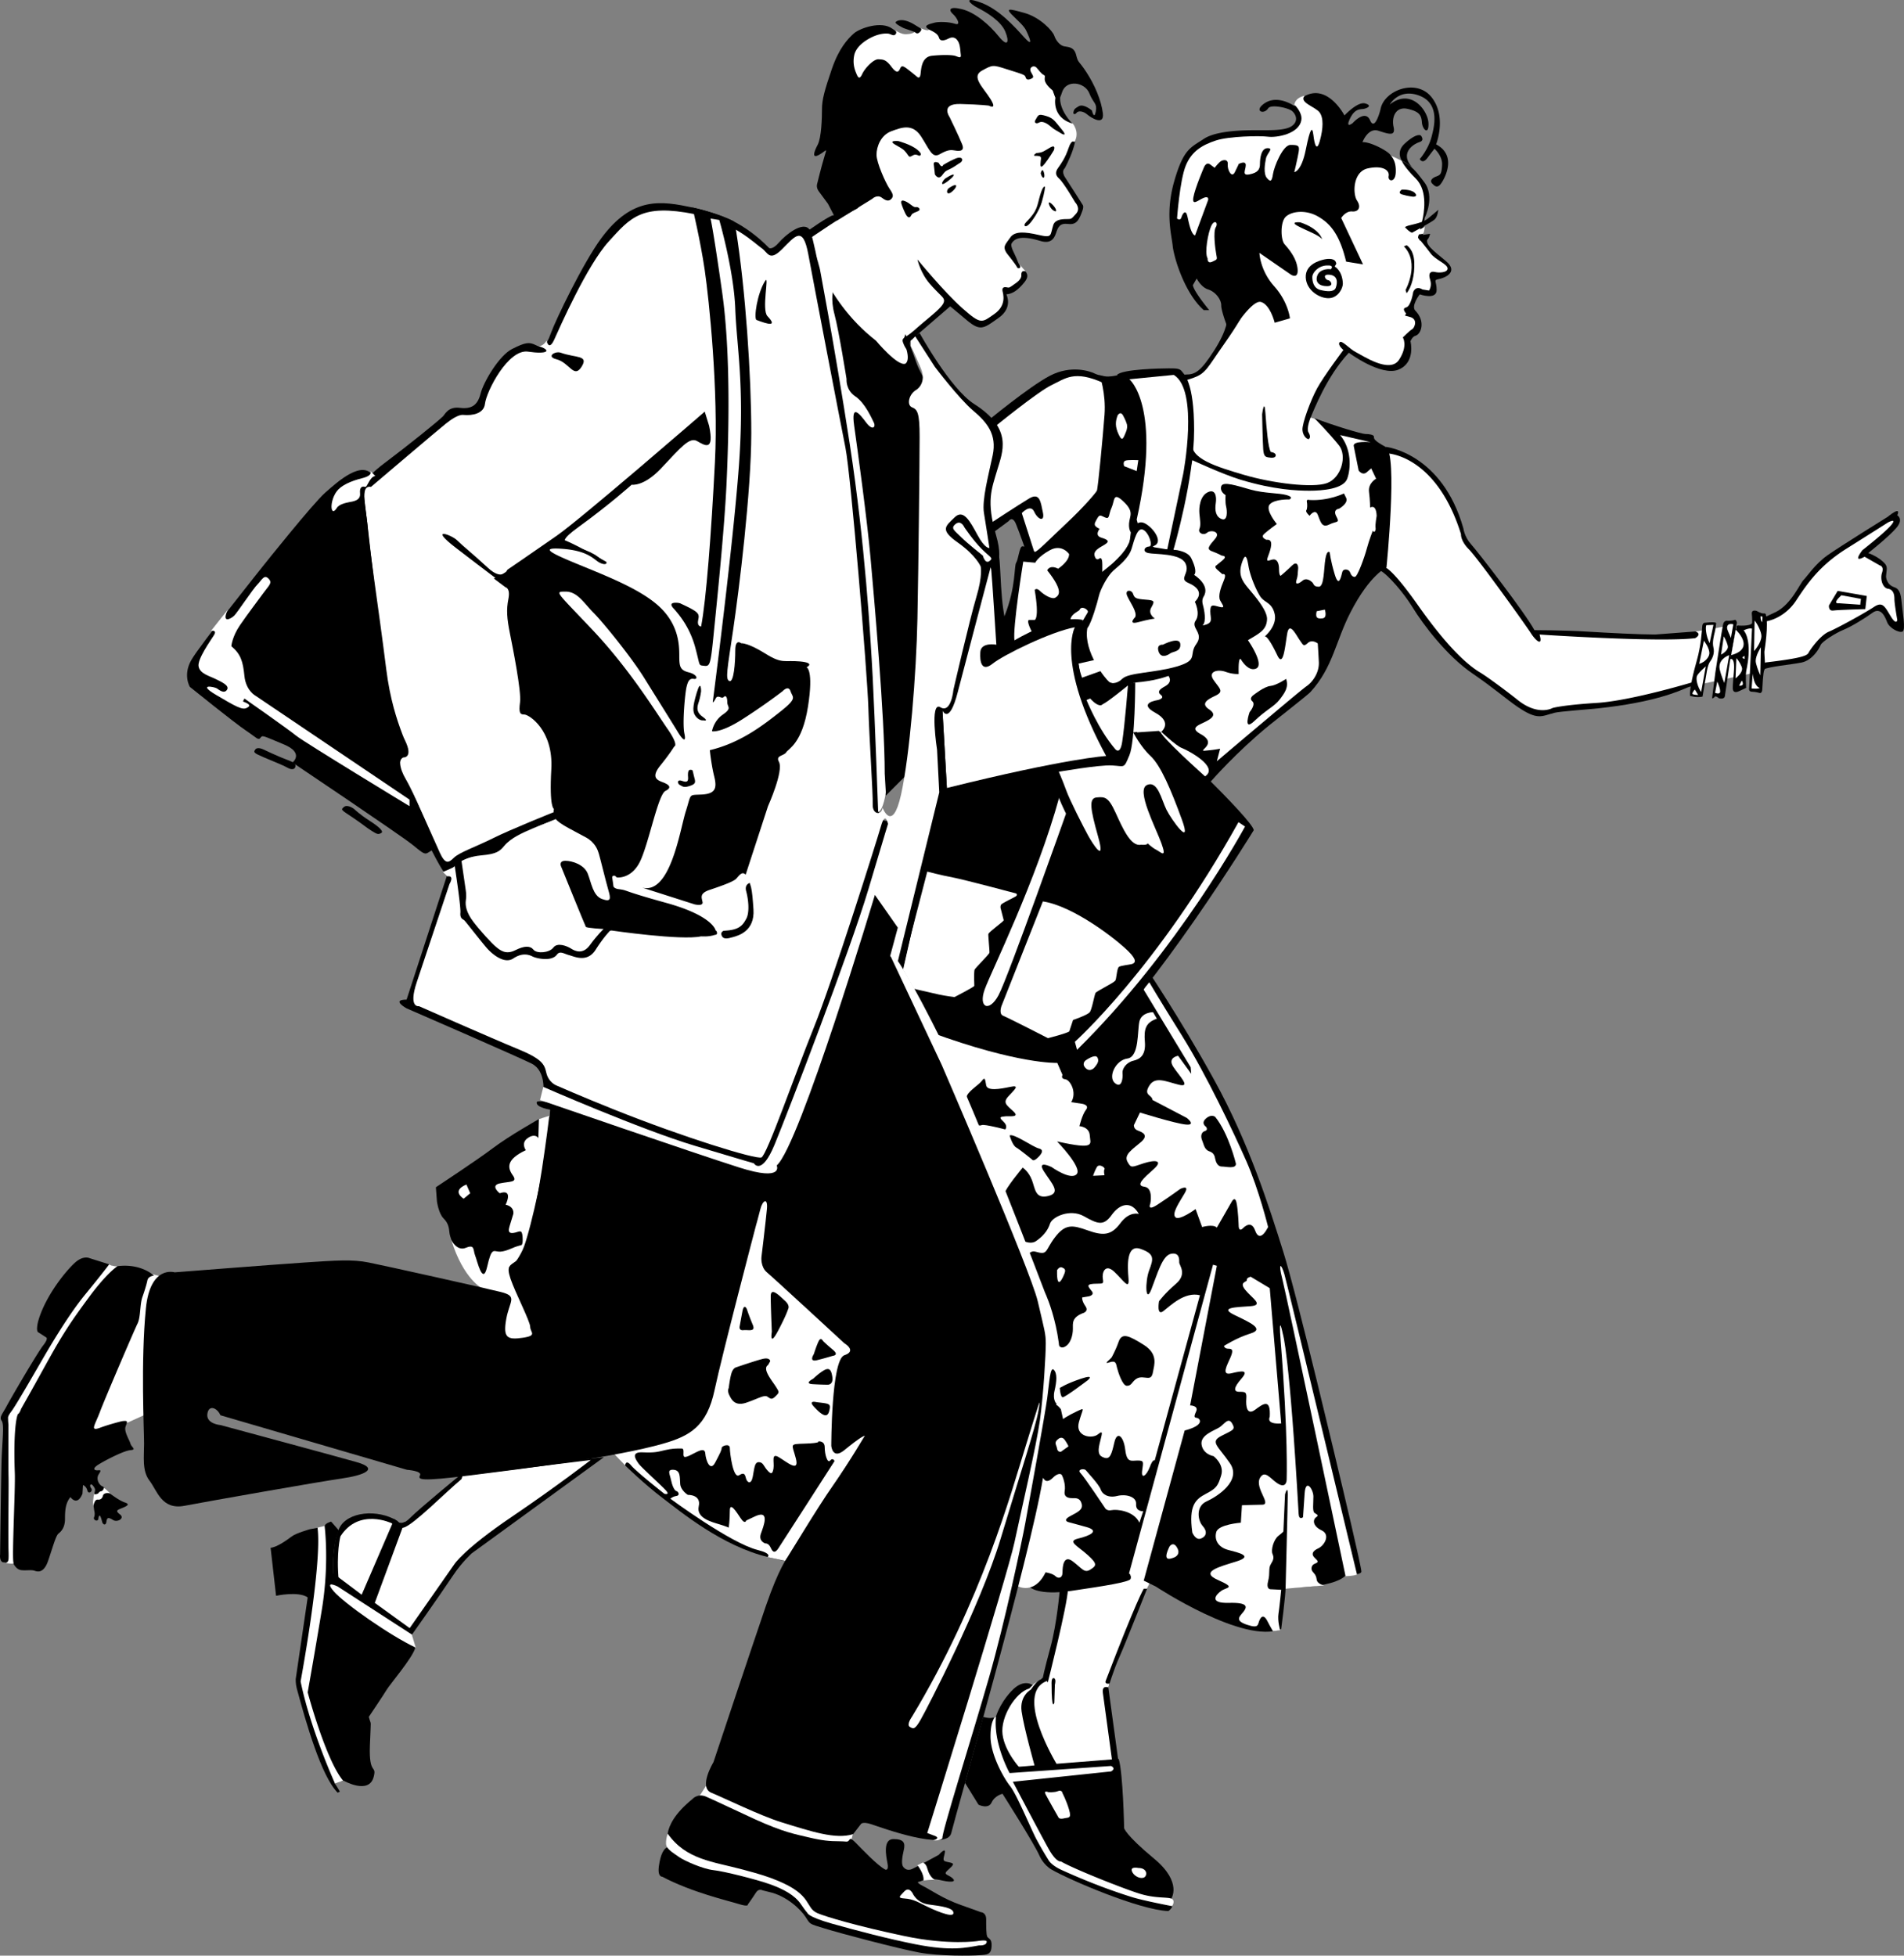
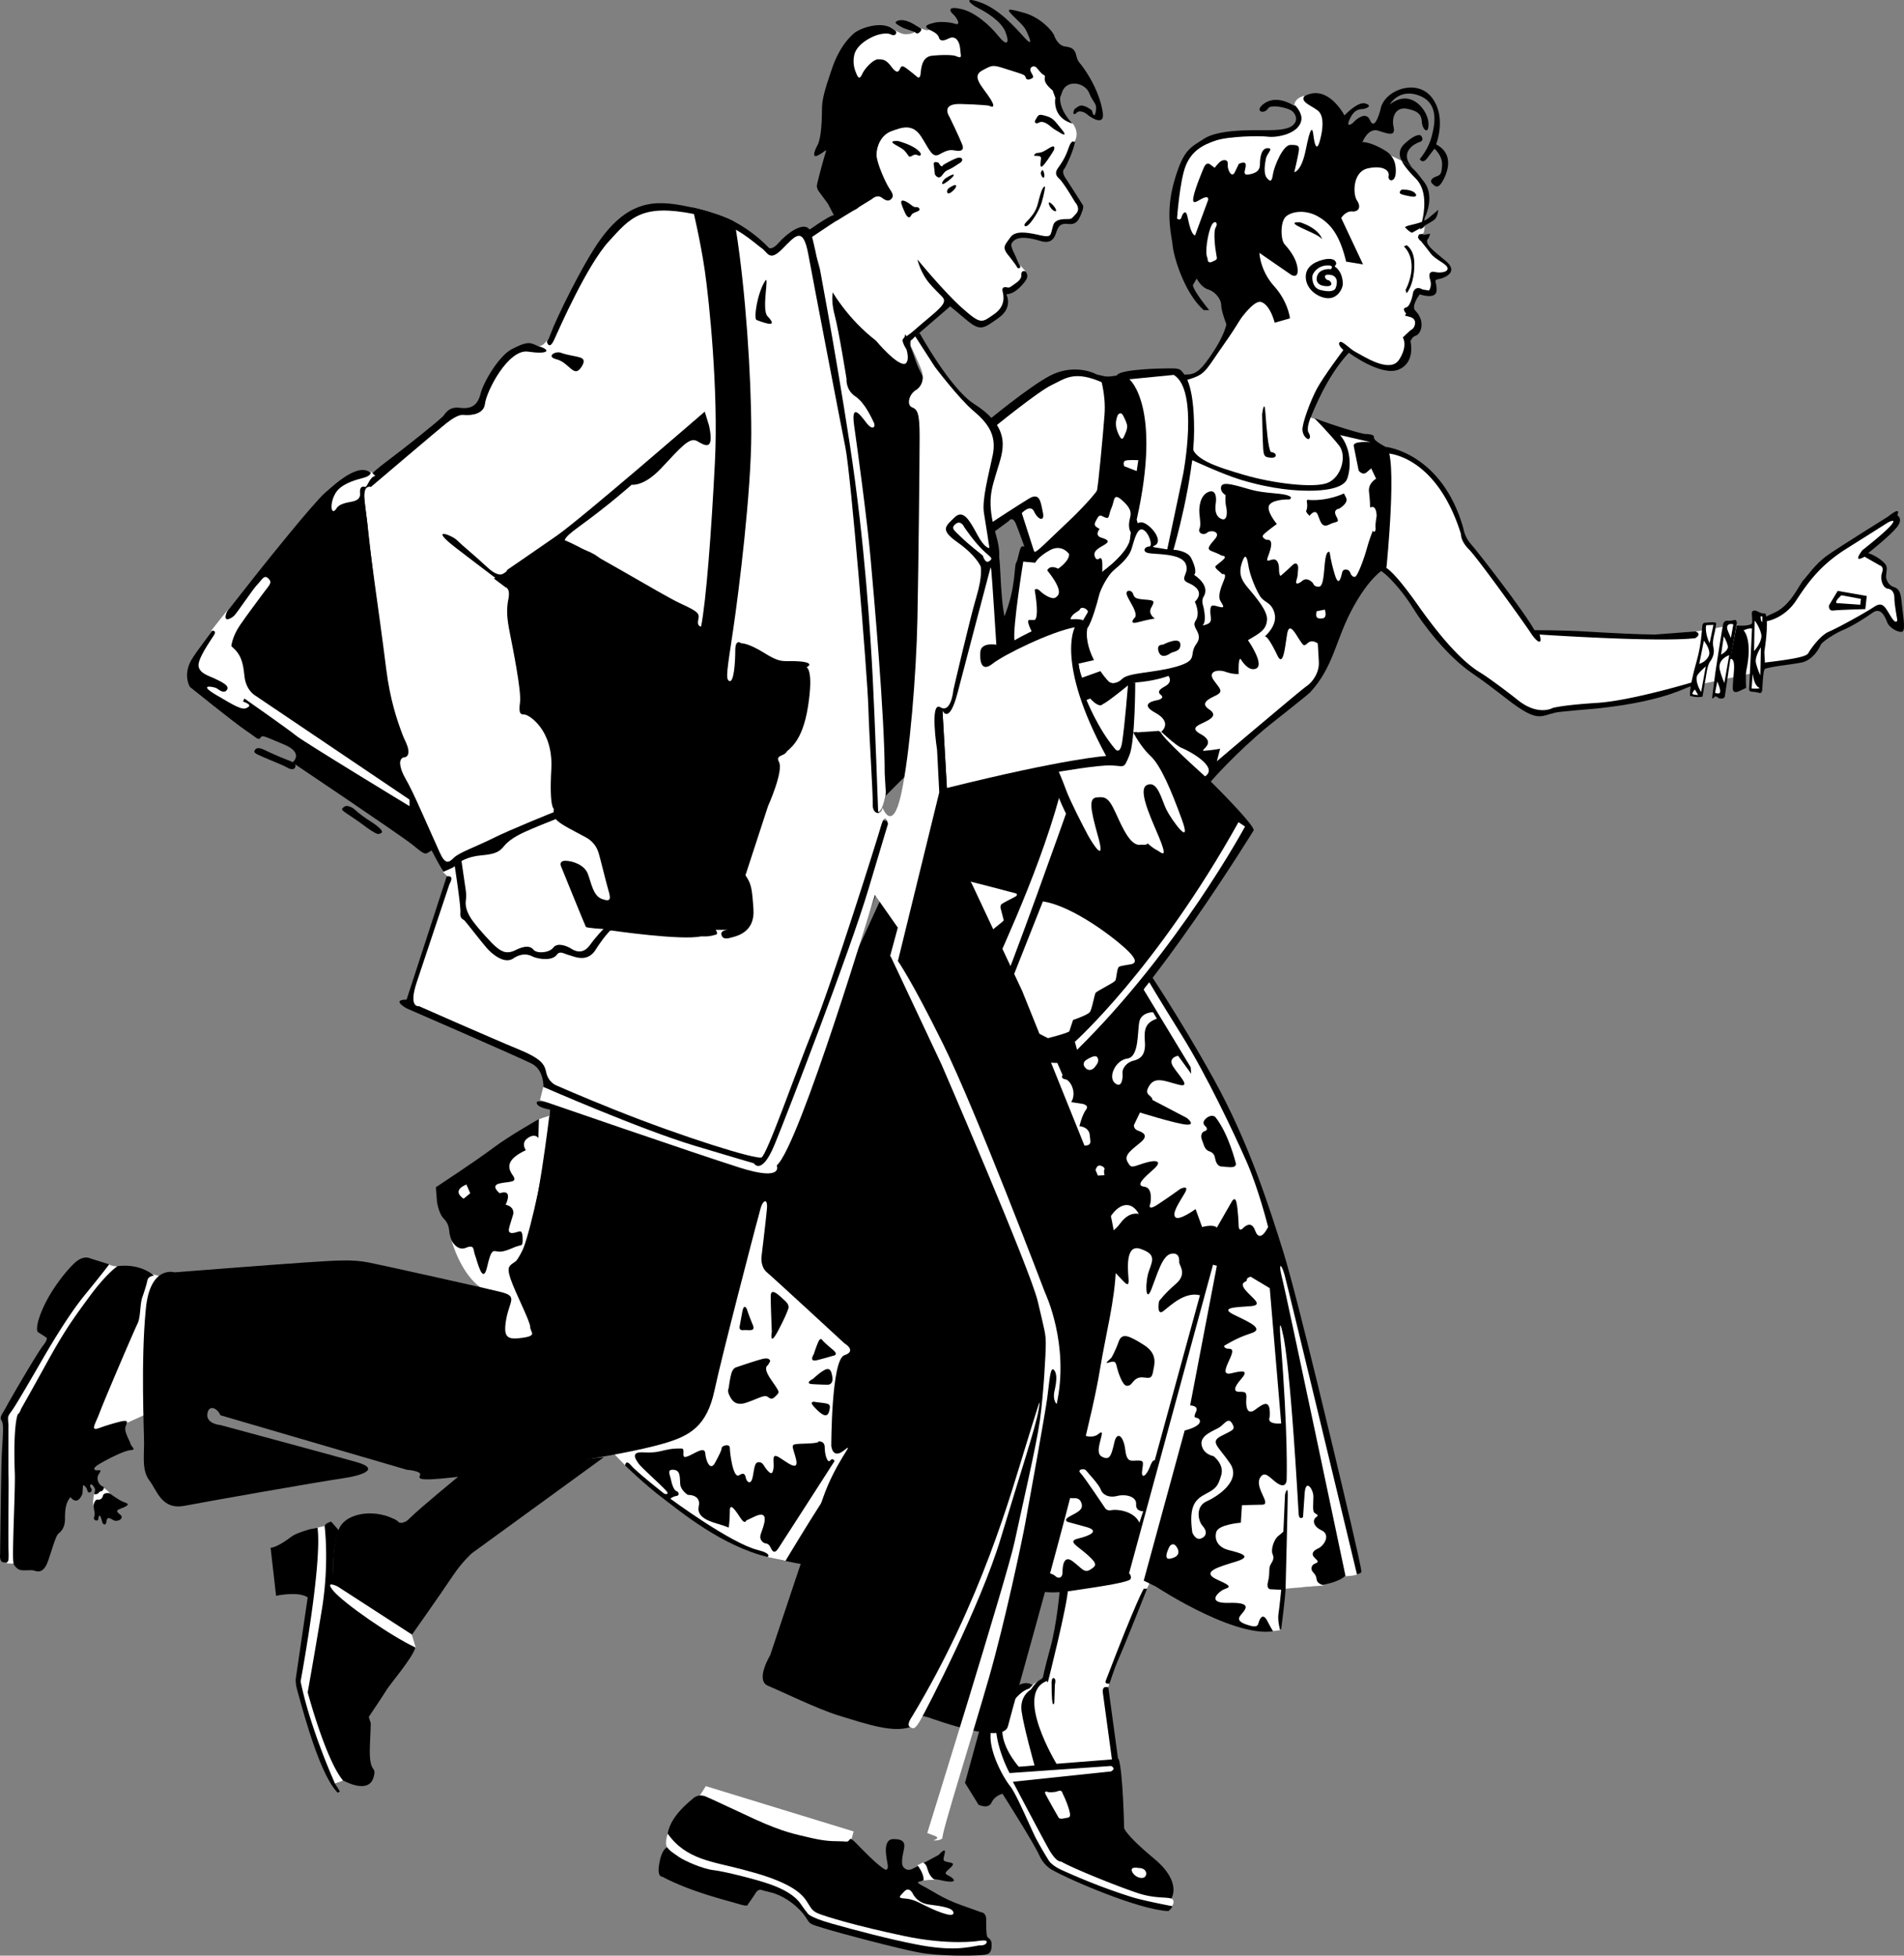
<svg xmlns="http://www.w3.org/2000/svg" width="420.979" height="432.347">
  <rect width="100%" height="100%" fill="#808080" stroke="none" />
  <path d="M178.37 51.206s5.063-3.617 5.907-3.617c.844 0 2.172-1.203 2.172-1.203l5.305-14.832 4.46-4.945 10.25-4.582 13.266-10.371 10.492 1.93 3.375 7.84.844-.122s-.637 2.563 2.773 6.149c2.293 2.41-1.808 9.769-1.808 9.769s-.844.602.12 2.047c.966 1.45 3.86 6.031 3.86 6.031s.325.29-.12 1.445c-.602 1.57-1.087 3.016-3.016 2.774-1.93-.238-2.29.605-2.774 2.05-.48 1.45-1.37 2.344-3.496 1.688-4.703-1.445-5.789-.238-6.27.485-.484.722.731 2.421 1.325 4.097.664 1.871 3.316 2.293 1.449 4.586-1.516 1.852-2.652 2.531-3.98 2.653 0 0 1.566 2.894-1.688 5.183-3.258 2.293-3.98 3.137-7.113.48-3.137-2.652-3.621-3.011-3.621-3.011l-8.801 7.594s-.363.964.238 2.414c.606 1.445 0 5.183 0 5.183l-3.855.121-13.989-18.086-5.304-13.75" />
  <path fill="#fff" d="M224.675 62.542c-1.691 1.207-1.449 1.086-2.171.965-.723-.12-.965.242-.844.844.12.605.965 3.137-1.809 5.066-2.773 1.93-2.894 2.41-6.996-1.207-4.098-3.617-10.008-10.851-10.008-10.851s.64 2.988 2.774 5.426c.843.964 1.808 1.93 2.652 2.773.844.844.484 1.57-.723 2.773-1.265 1.27-3.136 2.653-5.425 4.704-2.293 2.05-3.016 1.445-2.293 3.136.722 1.688 1.207 1.086 1.207 1.086v2.531l-.723 2.051-3.137-.484-13.144-15.195-5.063-13.383s8.078-5.547 10.25-6.512c2.168-.965 2.047-6.39 2.047-6.39l2.535-9.407 7.957-5.426 9.164-4.222 8.32-7.957h5.188l5.906 1.086 3.016 7.597s-.965 4.461 3.86 5.785c0 0 1.57 1.809.363 4.102 0 0-.606-.844-1.328 1.324-.723 2.172-1.688 3.5-2.29 4.344-.605.844-.726 1.566.239 2.41.965.844 3.496 5.184 3.496 5.184s1.328 1.328.242 2.535-.965 1.207-2.168 1.207c-1.207 0-2.531.176-2.894 1.324-.727 2.293-.121 2.895-3.258 2.172-3.133-.727-5.305-.844-6.27.602-.965 1.445-1.808 1.93-.722 3.496 0 0 2.05 2.535 2.23 3.015.18.485 1.145.301.543-.601l1.387 1.566s-1.055-.48-.965.844c.059.906-1.145 1.687-1.145 1.687" />
  <path d="M198.629 31.19s-2.536-.241-.606.845c1.93 1.085 1.809 1.085 2.414 1.808.602.723.422 1.098 1.445.485.602-.364 1.329.12 1.329.12s1.085-.12-.364-1.328c-1.445-1.207-4.218-1.93-4.218-1.93m.722 13.99s-.484-1.208.723-.724c1.207.48 1.808 1.446 2.41 1.325.605-.121 1.328.605.363.964-.965.364-1.207.485-1.445.965-.242.485-.727.606-1.328-.722-.602-1.328-.723-1.809-.723-1.809m29.785-11.336s-.965.606-.242.606c1.453 0 1.328.238 1.207 1.203-.12.965-.12 1.808.844.605.965-1.207 2.05-3.015 2.05-3.015s.602-1.446-.847-.602c-1.445.844-1.566 1.082-3.012 1.203m-.242-7.234c-.293.539.242.844.844.484.601-.363 1.566 0 2.531.844.965.844 1.45.96 2.172 1.445.723.48 1.566.723.242-.844-1.328-1.566-1.687-2.41-3.379-2.894-1.687-.48-1.687-.363-2.41.965m-2.051 22.551c-.664.664-.242 1.203.485.601.722-.601 2.41-3.016 3.011-5.066.606-2.047.727-3.375.727-3.375s-.363-.602-1.086 1.808c-.723 2.41-.484 3.38-3.137 6.032m5.547-3.137c-.363-.363-.965-1.93.121-.965 1.086.965 1.395 2.137.364 1.45-.364-.243-.485-.485-.485-.485m-2.289-7.719s.36-1.445.723-.117c.36 1.324-.363 1.566-.723.117" />
  <path d="m183.07 45.058 1.93 3.738 7.84-4.824s1.085-1.082 2.171-.238c1.082.844 1.688.722 2.168.12.485-.605.121-1.206-.601-2.292-.723-1.086-2.774-5.547-2.774-7.356 0-1.808.965-4.343 3.254-5.187 2.293-.844 4.703-1.805 6.633 1.207 1.93 3.016 2.414 4.824 4.102 3.86 1.687-.966 2.41-.966 3.132-.844.727.12 2.536.48 1.809-1.329-.723-1.808-2.773-6.027-2.773-6.027s-2.168-3.016 2.414-2.894c4.582.12 6.27.363 6.27.363s1.929 1.082.362-1.45c-1.57-2.53-4.343-4.94-1.93-6.269 2.41-1.328 2.41-1.328 5.427-.363 3.015.965 4.097 1.207 4.218 1.691.121.48.364.844 1.207.48.844-.363.485-.6 0-1.566-.484-.965.606-1.57 1.207-.965.602.602.965 1.325 1.688 1.688.722.363-.965 1.086 2.05 3.496 0 0 .817 4.008 1.93.36.914-2.993 5.063-2.29 6.028.12.964 2.415 1.808 2.172 1.445 4.102-.36 1.93-.844-.242-.844-.242s-1.808-1.567-2.89-.965c-1.086.606-1.086.844-1.207 1.328-.122.48.359.602.722.121.363-.484 1.45-.363 2.293.36.844.726 3.86 2.656 3.496-.239-.363-2.894-1.808-6.27-3.617-9.047-1.809-2.773-1.809-1.93-2.293-3.855-.48-1.93-1.93-1.691-2.773-1.93-.844-.242-1.688-1.207-2.051-2.293-.36-1.086-3.133-4.097-6.629-5.062-3.5-.965-4.465-1.207-2.172.965 2.29 2.168 2.41 2.53 2.895 3.617.48 1.086 1.328 3.133-.844.723-2.172-2.415-5.547-6.149-9.527-7.598-3.98-1.445-2.532.242-.602 1.207 1.93.965 5.062 2.894 6.027 5.184.965 2.292.602 3.617-1.445 1.085-2.05-2.53-5.187-5.304-8.203-6.027-3.012-.726-2.77.36-1.926 1.082.844.727 1.926 2.652.48 2.172-1.445-.484-3.738-.484-4.581-.242-.844.242-2.774.605-1.207 1.449 0 0-.118.965-2.895-.844-2.773-1.808-4.219-1.086-4.461-.726-.238.363 1.809 1.328 1.809 1.328l2.414.844s-1.602 1.785-4.946-.723c-2.41-1.809-7.234-.121-8.562 1.086-1.324 1.203-3.254 3.254-4.82 7.836-1.57 4.582-2.172 6.754-2.172 8.805 0 2.05-.121 6.39-.965 7.957-.844 1.57-1.328 3.136.36 2.171 1.69-.964 1.812-1.808 1.085.602-.722 2.414-1.566 5.91-1.566 5.91s-.242.723.363 1.567c.602.843 2.047 2.773 2.047 2.773" />
  <path d="M207.55 36.015s-1.207-.605-1.086.363c.122.965.243 2.168.243 2.168s.722 1.328 1.566.242c.844-1.085.844-.964 1.809-1.445.964-.484 1.207-.726 2.172-1.328.964-.605.48-1.566-.965-.965a20.887 20.887 0 0 0-2.774 1.445s-.242.848-.965-.48m2.293 5.547c-.71.473-.605 1.808.602.844 1.207-.965 1.566-2.293-.602-.844m-.726-2.172c-.719.457-1.567 2.172.363.723 1.93-1.446 1.93-2.168-.363-.723" />
  <path fill="#fff" d="M197.785 6.593s.66.422.238.965c-.422.543-1.086-.063-1.629-.121-.539-.063-1.867-.063-3.617.781-1.746.844-3.555 2.23-3.918 4.043-.36 1.805.121 3.133.422 3.856.3.726.664 1.75 1.328.304.66-1.449 2.594-3.379 3.617-3.316 1.024.058 1.63 0 2.895 1.687 1.265 1.688 1.629.965 1.93.301.3-.664.66-.543 1.745.3a64.354 64.354 0 0 1 1.872 1.509s.664.722.843-.364c.18-1.085.121-3.976 2.594-4.218s4.52-.18 5.184.058c.664.242 1.265.606 1.144-.3-.12-.903-.12-2.051-.543-2.833-.422-.785-1.086-1.265-2.168-.722-1.086.539-1.87.601-2.113-.184-.238-.781-.902-1.203-2.23-1.808 0 0-.118.484-1.926-.36 0 0 .601.239-.063.903-.664.664-.965.062-1.207 0 0 0-.418.484-1.988.484-1.024 0-2.41-.965-2.41-.965" />
  <path d="m133.511 322.167-29.183 21.223s-2.168 1.93-4.098 4.824c-3.137 4.7-9.89 14.227-9.89 14.227l-16.52-11.215s-.875-9.063 1.207-13.383c1.75-3.64 8.441-4.34 12.902-1.57 0 0 .602 1.449 2.774-.723 2.172-2.168 10.851-9.285 10.851-9.285l1.086-1.086 30.871-3.012" />
-   <path fill="#fff" d="M86.601 336.757s-7.234-3.496-11.332 2.895c0 0-.969 3.617-.363 9.886L90.1 360.632l10.367-14.832s2.051-3.254 12.543-10.37c10.493-7.114 17.606-12.661 17.606-12.661l-28.34 3.496-.238.723c-3.739 3.136-10.637 10.148-12.785 10.734-1.325.36-2.653-.965-2.653-.965" />
  <path d="m74.906 338.324-1.688-1.93s-1.449.363-1.449 1.086l-3.254.601s-3.015.848-3.98 1.57c-.965.723-3.254 2.41-4.703 2.532l1.207 10.613s4.941-1.086 6.992.36l-2.652 18.09s-.028 1.054.242 2.05c2.05 7.594 5.425 19.414 9.043 23.032l.484-.243s-.605-1.086-1.207-1.93l2.05-.48s5.583 3.176 6.63-.844c.726-2.773-1.082-.242-.84-6.875.238-6.632.36-4.101-.242-6.39 0 0 3.254-4.824 3.976-6.031.727-1.204 5.668-6.993 6.274-9.165l-1.086-4.34-7.84-5.667 6.633-17.97s-.965.966-2.29-.6l-7.238 16.761-6.27-4.703s-.359-5.668 1.208-9.527" />
  <path fill="#fff" d="m70.203 337.722 1.566-.363s1.086 8.203-.601 18.453a1460.009 1460.009 0 0 1-3.137 18.328s3.98 14.953 7.84 19.535l-1.809.602s-5.426-11.938-7.598-22.551c0 0 4.825-25.926 3.739-34.004" />
  <path fill="#fff" d="m91.062 361.359-16.398-10.614s-3.133-1.566-.844 1.086c2.289 2.653 12.422 9.766 18.09 12.418l-.848-2.89" />
  <path d="M234.32 351.468s-.602 7.356-2.05 12.664c-1.446 5.305-1.688 6.75-1.688 6.75l-2.047 1.809s-2.051-1.93-4.946 1.207c-2.894 3.137-3.496 6.031-3.496 6.031s-.605 5.906 3.133 12.059l22.793-1.692 1.203-1.324-2.168-15.918s1.203-3.98 2.41-6.633c1.207-2.652 6.875-17.004 6.875-17.004l-6.152-1.93-13.867 3.981" />
  <path fill="#fff" d="m236.129 351.347 13.867-3.133 4.222 1.688-.605 1.324h-.723s-1.488 2.254-8.402 20.34c-.324.855.805.644.805.644l-.239.844s-1.449-.605-1.207 1.207c.242 1.809 2.051 15.07 2.051 15.07l-20.379 1.57s-3.379-3.62-3.86-7.476c-.484-3.86 2.895-9.285 5.907-10.129l1.086-1.086s1.762-.965 1.328-.965c-.121 0 1.445 0 1.688.723 0 0 4.34-17.121 4.46-20.621" />
  <path d="M232.511 372.331s-.12-1.449.485-1.328c.601.121.238 1.446.238 1.446l-.121 3.98s-.602 2.172-.602-4.098" />
  <path d="M231.546 371.605s-1.085-1.926-3.617 1.93c0 0-2.531 1.328-2.05 4.824.484 3.496 2.855 11.937 2.855 11.937s-2.25.242-6.352.485c0 0-3.496-5.91-2.652-11.094 0 0-.723.36-2.351-.121l-4.012 14.59 2.984 4.824s2.172 1.086 2.895-.48c.726-1.57 2.414-1.93 2.414-1.93s6.992 10.972 8.199 13.746c0 0 .828 1.96 2.652 3.012 3.98 2.292 19.414 8.925 25.805 9.167 0 0 .605-.363.848-.964.238-.606-.243-1.692-.243-1.692s2.653-3.617-3.738-8.922c-6.39-5.304-6.633-6.754-6.633-6.754s-.242-12.296-1.207-15.312l-13.746 1.086s-9.527-15.676-2.05-18.332" />
  <path fill="#fff" d="m245.656 390.417-22.43 1.57s-3.617-6.515-3.015-12.421c0 0-1.204.363-1.204 4.34 0 3.98 2.891 9.164 4.34 10.972 1.446 1.809 4.582 9.407 5.79 11.7a76.712 76.712 0 0 0 2.652 4.582s.504 1.156 3.015 2.289c7.473 3.379 12.66 5.066 15.313 5.91 2.652.844 9.047 2.05 9.047 2.05s.843-1.328-.243-1.687c-1.085-.363-3.5 0-6.996-1.086-3.496-1.086-14.468-5.426-17.363-7.117 0 0-.965.363-2.773-2.89-1.809-3.259-7.84-14.716-7.84-14.716l21.707-2.289s1.207-.605 0-1.207" />
  <path fill="#fff" d="M231.789 396.206s-1.086-.484-.606.48c.485.966 2.895 5.188 2.895 5.188s.242.36 1.207.121c.965-.242 1.687.122 1.086-1.93-.602-2.05-1.446-3.616-1.446-3.616s-.12-.844-.964-.485c-.848.364-2.172.242-2.172.242m19.894 16.762s-1.687-.363-1.445.602 1.566 1.808 2.531 1.57c.965-.242 1.086-2.172-1.086-2.172" />
  <path d="M244.41 83.203s-1.446-.16-2.41-.641c-.965-.484-5.149-1.93-9.809.48-4.664 2.41-14.148 10.29-14.148 10.29l-1.125 22.19 3.054 1.927 3.055-2.25s.805-1.286 1.605.644c.805 1.93 2.414 6.594 2.414 6.594l1.286 1.605 16.078-14.148 1.125-24.277-1.125-2.414" />
  <path fill="#fff" d="M219.808 94.456s9.649-7.875 12.703-9.324c3.055-1.445 4.985-3.375 11.418-.48 0 0 1.606 3.86.801 11.574-.8 7.719-1.125 12.543-1.125 12.543l-3.375 4.18-11.418 9.488-2.89-9.004s1.925-2.094 2.73-.324c.805 1.77 2.414 2.414 1.93.16-.48-2.25-.645-4.5-3.055-3.055-2.41 1.45-8.52 5.469-8.52 5.469s-1.125-2.574-.644-6.754c.48-4.18 2.894-9.324 1.445-14.473" />
  <path d="M392.652 135.296c3.406-1.703 5.305-6.27 6.11-7.074.8-.8 2.57-3.535 5.304-5.465 2.734-1.93 13.344-8.523 13.344-8.523s3.054-2.57 2.09-.32c0 0 1.449.804-.16 2.734-1.606 1.93-6.27 5.625-6.27 5.625s2.285.738 3.71 2.363c.68.774.282 1.59.227 2.785 0 0 0 1.809 1.852 2.41 1.113.364 1.445 1.446 1.605 3.375.165 1.93.965 6.11.165 6.434-.805.32-2.895-.805-3.38-2.09-.48-1.289-1.445-3.379-3.214-2.094-1.77 1.29-4.824 3.137-6.434 3.782-1.605.64-4.742 2.57-5.062 3.375-.32.804-1.809 3.375-4.223 3.859-2.41.48-7.113.883-8.398 1.527-1.286.645-14.954 3.215-16.883 4.02-1.653.687-7.07 3.258-19.785 4.59-2.141.226-8.352.676-9.493.96-2.878.72-3.699 1.798-8.265-1.331-2.54-1.739-4.988-3.965-10.047-7.434-5.508-3.781-10.774-10.691-13.106-14.512-1.925-3.156-5.421-7.226-7.156-8.16l1.29-27.332s12.378 1.367 17.081 18.008c0 0 .227 1.883 1.688 3.496 1.527 1.688 11.937 15.152 14.027 19.012 0 0 6.594 0 11.738.324 4.407.273 11.579.64 14.954.64l8.964-.683 9.164-1.324s2.774.3 3.375-.543c.606-.844 3.075-1.45 3.075-1.45s1.75-.8 2.113-.984" />
  <path fill="#fff" d="M390.398 137.386s4.02-.48 6.754-4.66 5.469-7.879 11.094-11.418a1994.31 1994.31 0 0 0 9.164-5.785s2.09-1.125.804.48c-1.285 1.61-6.43 5.63-6.43 5.63s-2.413 3.054.481 1.445l3.375 1.93s.965.16.485 1.609c-.485 1.445.16 3.375 1.285 3.535 1.129.16 1.449 1.125 1.449 2.25s.64 4.664.64 4.664-.16 1.285-1.445-.805c-1.285-2.09-1.77-3.375-3.699-2.09-1.93 1.285-8.039 4.664-9.969 5.469-1.93.8-4.18 4.02-4.5 4.66-.324.645-1.449 1.207-9.648 2.172l-.781 1.93-14.653 3.133.078-.903s-14.066 4.281-21.785 4.762c-7.715.484-9.804 1.125-9.804 1.125s-3.172 1.871-7.72-1.766c-2.41-1.93-6.753-5.148-8.362-6.11-2.407-1.444-6.75-4.983-13.665-14.792-6.914-9.809-7.878-8.523-7.878-8.523l1.125-25.083s10.773.325 16.238 17.848c0 0-.16 1.445 1.77 3.379 1.93 1.926 12.542 16.719 13.667 18.488 1.125 1.77 2.735 3.055 1.93.32 0 0 26.207 1.77 34.406.805 0 0 1.649-.863.04-1.507 0 0 4.18-.504 8.843-1.63 0 0 1.367 1.227 1.848 1.41 0 0 1.207-.605 1.808-.363l3.055-1.609" />
  <path d="M404.386 133.85s-.16 1.286.965 1.126c1.125-.16 7.074-.32 7.074-.32l.325-2.895-6.434-1.125-1.93 3.215" />
  <path fill="#fff" d="m407.12 131.6 4.34.802-.16 1.289-4.664-.324s-1.765.324.485-1.766" />
  <path d="M382.039 137.245s-.785-.18-1.024.665c-.242.843-1.75 10.793-1.75 10.793l-.722 5.667s.3.06.543-.3c.242-.364.964.3.964.3s1.204.36 1.325-.484c.12-.844 1.144-7.777 1.144-7.777l1.508-8.438s-.117-.785-.543-.605c-.422.18-1.445.18-1.445.18" />
  <path fill="#fff" d="M382.039 143.097c.058-.445-.485-1.727-.903-2.414l-.605 4.039s1.379-.668 1.508-1.625m-.18-4.344c-.02.457.45 1.266.844 2.293l.543-3.015s-1.336-.434-1.387.722m-1.688 8.625c-.03.723.547 2.348 1.083 3.617l1.085-6.152s-2.093.645-2.168 2.535m.118 5.727c-.098.27-.668.265-1.082.058l.48-2.472s.848 1.742.602 2.414" />
  <path d="M383.125 152.019s-.18 1.508 1.386.785l1.567-.726s-.18-2.954.062-3.977c.239-1.027 1.809-8.621-2.172-9.828l-1.449 7.476s1.149-.726.844 2.774c-.3 3.496-.238 3.496-.238 3.496" />
-   <path fill="#fff" d="M385.175 147.738c-.05-.422-.699-1.696-1.265-2.23l-.184 4.46s1.574-1.137 1.45-2.23m-.665 3.859.602-1.144s.844 1.265-.602 1.144m1.207-5.91v-.664s-1.027.363 0 .664m-2.957-.844 1.028-5.605s4.52 4.097-1.028 5.605" />
  <path d="M377.093 137.671s-.66-.12-.722.782c-.059.906-.301 4.402-1.145 7.355-.844 2.953-1.687 6.574-1.566 8.02 0 0 1.386.484 2.773.18l.903-5.305s.242-1.75.785-2.473c.543-.723 1.023-1.867.722-3.074-.3-1.207.121-2.653.301-3.438.184-.781.3-1.867.3-1.867s.364-.484-2.35-.18" />
  <path fill="#fff" d="M377.277 138.21c-.242.395-.121 2.352.723 3.98l.843-4.038-1.566.058m-2.109 11.336c-.23.84.261 2.418.96 3.438l1.028-5.668s-1.809 1.566-1.988 2.23m2.769-5.004c-.074.73-.871 1.801-2.23 2.23l1.027-5.124s1.328 1.68 1.203 2.894m-3.676 8.922c-.21-.11.125-.687.485-1.023l.722 1.207s-.882-.016-1.207-.184" />
  <path d="M388.43 135.078s-1.266-.485-1.087.78c.184 1.27-.058 4.946-.058 4.946l-.543 11.336s-.18.785.601.785c.785 0 1.809.3 1.809.3s.426 0 .484-.722c.059-.726.18-4.043.48-4.402.305-.363-.058-3.559 0-4.102.063-.543.966-5.789.305-8.14 0 0 0-.301-.484-.239-.48.06-1.508-.542-1.508-.542" />
  <path fill="#fff" d="m387.527 148.945-.242 3.254s1.445.183 1.808-.121c0 0-1.207-.122-1.566-3.133m.66-2.836c-.008.633.637 2.394 1.027 3.195l.122-6.207s-1.125 1.695-1.149 3.012m1.27-5.485c.015-.777-.739-2.511-1.508-3.437l-.121 6.754s1.593-1.723 1.629-3.317m-.184-4.402.422.121-.059 1.207s-.422-.305-.363-1.328" />
  <path d="M271.34 70.503s.148 2.246-2.895 6.992c-3.012 4.704-4.219 5.31-6.27 5.31-2.05 0 .485 3.374.485 3.374l-.364 14.953 13.387 6.028 20.86.484 1.328-7.84-7.235-7.113-1.328 2.894s-.48-1.086.363-3.015c.844-1.93 3.618-9.285 8.56-14.59 0 0 7.116 5.305 10.976 3.738 3.855-1.57 2.652-6.273 2.652-6.273s.387-1.016 1.082-1.203c1.328-.364 2.262-3.266 0-5.547-1.035-1.047.969-3.617.969-3.617s3.734 1.324 3.734-.965c0-1.965-.844-2.172.485-2.414 1.328-.243 4.46-1.567 1.566-3.977-2.895-2.414-4.824-3.742-3.977-5.066h-1.207l.48-4.461s2.415-4.703-.12-7.961c-2.532-3.254-3.739-5.668-13.262-6.512-9.527-.844-26.047 18.574-26.047 18.574l-4.223 18.207" />
  <path fill="#fff" d="M297.027 77.374s-1.328-1.086-.848-1.687c.485-.602 2.172 1.45 3.621 2.172 1.446.722 7.477 4.824 9.528 1.687 2.047-3.136.84-4.945.84-4.945s1.57-1.566 2.05-1.809c.485-.238 1.328-2.05-.242-2.652l-1.324-.363.242-.48s-1.086-1.087 0-1.325c1.082-.242 1.567-3.379 1.567-3.379s.48-1.566 2.05-.601l1.446.238s.722-.961.242-2.41c-.48-1.446.12-1.93 1.086-1.688.965.242 2.894.121 2.773-.844-.12-.964-2.652-1.808-3.738-3.257-1.086-1.446-2.774-3.496-2.774-3.496l.122-.48s.601-2.415.843-3.5c.243-1.083 1.325-6.27-1.449-9.044-2.773-2.773-3.133-3.98-3.133-3.98l-6.511-3.012-13.508 9.887-7.598 5.547-4.941 6.875-2.293 14.226s-1.082 2.293-4.582 7.234c-3.496 4.946-3.86 6.274-6.633 7.239-2.774.965-1.688.48-1.688.48l.243 6.153.242 11.093 14.832 5.668 16.156 1.446 3.137-1.688 1.93-9.285-8.079-4.824-.847-.242s-.961 2.414-.48 3.257c.48.844.362 1.203.12 1.446-.242.242-1.328-.48-1.449-1.93-.121-1.445 1.809-6.633 3.258-9.285 1.445-2.653 5.789-8.442 5.789-8.442" />
  <path d="m297.629 57.84 3.738.605-4.824-10.25s.964-1.567 2.414-1.45c1.445.122 2.047-.964 1.082-2.41-.961-1.445-.961-6.39 2.414-7.113 3.375-.727 4.824.48 4.582 1.688-.242 1.203 1.445 1.566 1.566-.723.121-2.293-.601-3.258-1.324-4.102-.727-.843-4.344-2.773-6.031-2.652 0 0 1.207-3.258 3.496-2.535 2.293.726 3.86 1.328 3.379-.844-.485-2.168.48-4.582 3.133-3.976 2.656.601 3.015 1.445 3.136 3.015.121 1.567 1.567 2.89 1.446.121-.118-2.777-3.86-7.84-8.56-4.101 0 0 2.052-3.739 6.634-1.93 4.578 1.809 3.125 7.031 2.652 8.922-.726 2.894-2.652 5.066-2.652 5.066s.601 1.207 1.687-.242a92.402 92.402 0 0 1 1.567-2.05s1.808 1.57 1.687 3.616c-.12 2.051-.363 2.172-1.328 2.536-.96.359-1.445.964-.844 1.566.606.602 1.207 1.207 2.172-.363.965-1.567 3.016-6.028-1.328-8.32 0 0 2.414-6.028-.96-10.368-3.38-4.343-10.614-1.57-11.337 2.653 0 0-1.207 4.941-2.293 2.41-1.086-2.531-3.855.605-3.855.605s-1.692 1.324-.606-.969c1.086-2.289 2.293-2.046 3.016-2.167.723-.122 2.05-.723.36-1.208-1.688-.48-4.583 2.653-4.583 2.653s-3.496-6.75-8.437-4.461c-4.946 2.293-.485 2.531-.485 2.531l-2.293-.238s-3.605-2.516-6.507-.485c-2.414 1.688-.079 2.56.843 1.086.602-.964 4.461-.12 5.305.602.844.723 1.445 2.172 0 3.258-1.445 1.082-4.703.965-7.477.965-2.773 0-9.164 0-12.058 1.925-2.895 1.934-4.461 2.172-6.512 9.29-2.05 7.113-.601 11.937-.363 14.347.242 2.414 2.531 10.371 6.875 14.23h1.207s-3.5-4.222-3.617-5.546l.843-1.45s.965 1.93 2.532 2.415c1.566.48 2.894 2.168 2.894 3.496 0 1.328 1.324 4.703 1.324 4.703l.965 1.207s4.461-7.238 6.512-6.633c2.05.602 3.016 4.582 3.016 4.582l3.375-.965s-.36-3.617-3.496-7.113c-3.133-3.5-3.254-7.36-3.254-7.36l6.992 4.825s1.687 1.086 1.445-1.324c-.238-2.415-2.047-4.465-2.89-5.43-.844-.961-.965-4.82.242-6.027 1.203-1.208 4.34-1.688 7.113-.122 2.773 1.567 4.82 3.98 6.27 10.008" />
  <path d="M309.93 41.925s-1.087.723.12 1.082c1.204.363 2.41.485 2.41.485s1.208 0 .36-.844c-.844-.844-2.89-.723-2.89-.723m.722 8.32s.965 1.083 1.566 1.204c0 0 4.223-2.29 4.946-2.895.722-.601.843-2.168.843-2.168s-1.441 1.262-2.289 1.93c-1.691 1.324-4.586 1.324-5.066 1.93m2.894 2.289.122-.48 2.53-.364s-.241 1.207-.843 1.445c-.601.242-1.445 0-1.445 0l-.364-.601m-3.136 1.929.601-.242s1.57.844 1.692 3.738c.117 2.895-.606 5.547-1.692 6.875l-.238-.722s3.254-5.91-.363-9.649M287.5 49.16s-2.532-.243-.485.843c2.051 1.086 4.582 1.93 5.309 2.895 0 0-.485-2.293-4.824-3.738m9.406 13.503c.039.973-.965 3.137-3.016 3.258-2.05.117-5.062-1.691-5.183-4.582-.121-2.894 3.011-3.738 4.097-3.98 1.086-.242 2.532-.242 2.653.965l-.36.601s1.688.844 1.809 3.738" />
  <path fill="#fff" d="M294.254 59.53s.964-.964-.965-.843c-1.93.117-3.137 1.687-3.137 2.531 0 1.207.363 2.531 1.809 2.895 1.449.359 3.015.48 3.375-.485.363-.965.601-2.746-1.446-2.894-1.687-.121-.722 1.207-.242 1.207.484 0 1.45 1.328-.238 1.328-1.692 0-2.656-.844-2.172-2.293.48-1.445 2.289-1.566 3.016-1.445m-8.083-36.418s1.81 1.687 1.567 3.375c-.45 3.16-5.543 3.98-7.352 3.738-1.808-.242-8.683-.121-11.578.844-2.894.965-5.304 2.293-6.633 5.547-1.324 3.257-1.93 11.699-1.93 11.699s.723.601.966-.242c.242-.844.964-1.93 1.328-.243.359 1.688.843 3.98 1.687 4.223l2.895-7.84s.242-.965-.965-.48c-1.207.48-2.652 1.926-2.293-.121.363-2.051 2.293-6.512 2.293-6.512s.48-1.45 1.445-.723l.965.723s.965-1.328 1.57-1.57c.602-.239 1.446-.239 1.325.847-.122 1.082.843 3.133 1.566 1.688.727-1.45.848-1.809.848-1.809s1.566-.847 1.566.238c0 1.086-.965 2.415.844 2.051 1.808-.36 2.293-1.086 2.293-2.289 0-1.207.238-3.5 1.687-3.5 1.446 0-.12 1.086-.363 2.293-.242 1.207-.602 3.375.242 4.34.844.965 1.086.605 1.324-.965.243-1.566 2.172-6.39 3.86-6.39 1.687 0 2.05.12 1.808 1.57-.242 1.445-.965 4.46-.965 4.46s1.567-.12 2.536-4.945c.964-4.824 1.445-5.304 1.687-3.257.242 2.05.723 3.859 1.445 1.207.723-2.653.844-5.063-.12-6.27-.965-1.207-4.583-2.172-3.255-3.617 0 0-1.93.242-2.293 1.93" />
  <path fill="#fff" d="M267 57.117s-.121 1.328 1.086.722c1.023-.511 1.085-.36.843-1.566-.242-1.207-.722-5.067-.12-6.028.605-.964-.243-1.808-.966-.363-.722 1.446-1.566 6.028-.843 7.235" />
  <path d="M312.218 36.98s-1.566-1.207-2.289-1.45c0 0-1.328-1.925.602-3.734 1.93-1.812 3.379-2.293 3.738-1.691.363.601.363 1.086-.48 1.328-.848.242-4.582 2.172-1.57 5.547" />
  <path fill="#fff" d="m312.582 51.57 2.41-1.446s0 1.082-.36 1.567l-1.812.242-.238-.363" />
  <path d="M243.125 82.921s1.445 3.98 1.086 8.805c-.364 4.824-1.45 16.277-1.692 16.762-.242.48-2.894 3.617-6.633 7.113-3.738 3.496-6.75 6.633-7.113 6.39-.36-.238-2.172-1.324-2.773-1.203-.602.118-.844 2.895-1.325 3.618-.484.722 0 5.304-2.535 11.695-2.531 6.39 0 14.953 0 14.953l-.12 24.84-17.966 52.7-84.894 18.808s-6.633 3.738-10.13 6.39c-3.495 2.653-12.66 8.684-12.66 8.684l.239 3.137s.363 2.652 1.45 3.738c1.085 1.082 1.206 2.047 1.327 3.254.118 1.207 2.89 9.164 7.473 12.3 4.582 3.133 4.703 9.407 4.703 9.407l26.774 29.785s4.218 4.098 8.199 7.113c3.976 3.016 13.144 10.61 23.273 13.024 10.13 2.41 11.574 1.93 11.574 1.93l46.305 4.703s1.809 1.93 9.164.843c7.36-1.086 12.785-1.93 13.145-2.652.363-.727-.36-1.207-.36-1.207l5.907 2.894s19.535 12.903 27.734 9.407c0 0 .969-7.356.969-9.164 0 0 10.367.238 13.261-2.657 0 0 3.38-.117 3.497-.843.12-.723-4.704-20.86-4.704-20.86s-9.406-39.793-12.539-49.804c-3.136-10.008-7.597-24.118-15.316-38.102-7.715-13.988-15.434-25.324-15.434-25.324l14.711-40.637s5.528-6.39 12.864-12.383c1.363-1.113 8.543-6.715 9.164-7.394 4.984-5.469 5.543-11.188 8.843-17.606 4.34-8.441 7.957-9.89 7.957-9.89s2.536-25.2-.12-26.649c-2.653-1.445-2.653-1.808-2.653-2.289 0-.484-1.207-.605-1.93-.605-.722 0-6.87-1.809-11.21-3.496 0 0 3.617 3.738 5.425 6.03 1.809 2.29.516 7.157-2.652 8.321-3.176 1.164-12.18 0-18.332-1.808-6.149-1.809-12.059-3.622-11.453-7.118.601-3.496-8.082.485-8.082.485l-6.149-14.953-2.172-.485s-2.652.727-4.097 0" />
  <path fill="#fff" d="M263.625 101.734s6.836 3.172 10.73 4.34c7.356 2.21 12.422 2.414 15.195 2.414 2.774 0 7.477-.364 8.32-2.653.844-2.293.966-6.632-1.57-9.648l6.754 1.566s-3.976-.36-3.738.848c.242 1.203 1.086 5.426 1.086 5.426s.844 1.203 1.809.36l.964-.845 1.086 2.293s-1.808.965-1.57 2.895c.242 1.926.242 3.496.242 3.496s1.328-.965 1.45 1.809c0 0-.364 2.046-.243 2.652.121.601-.363 1.328-.601.601 0 0-.848 2.172-1.328 3.98-.48 1.81-2.051 6.27-2.653 6.27-.601 0-.844-.48-1.086-1.085-.242-.602-1.445-.844-1.687 0-.242.847-.723 3.738-1.688.484s-1.086-4.824-1.086-4.824-.601-.723-.965 1.449c-.363 2.168-.242 6.148-1.449 6.148-1.203 0-1.082-.601-1.445-.965-.363-.363-1.324-1.085-2.172-.363-.844.727-1.687.965-1.324-.117.36-1.086.238-1.45.36-2.414.12-.965-.36-1.809-1.325-.844s-2.531 2.293-2.531 2.293-.364 0-.364-1.45c0-1.444-.484-2.288-1.328-2.167-.843.117-1.687.844-1.082-.727.602-1.566 1.325-3.859-.363-3.617 0 0-1.328-.48-.602-1.207.723-.722 2.891-2.289 2.891-2.289s-2.652-3.137-1.566-4.34c1.086-1.207 4.343-1.086 4.343-1.086s1.082-.484-.605-.964c-1.688-.485-4.941-.364-7.957-1.208-3.016-.843-6.152-1.93-6.512-.722-.363 1.207.965 1.93.965 1.93s-.121 1.566.117 2.53c.242.966.364 3.259-.96 2.774-1.329-.48-1.571-1.93-1.329-3.496.242-1.57-.12-3.258-1.808-2.414-1.688.844-1.93 3.379-1.809 4.703.121 1.328.363 2.531 0 3.38-.363.843.844 1.565 1.688.843.843-.723 3.136-.242 1.808 1.324-1.324 1.57-2.05 2.293-.723 2.773 1.329.485 2.172.97 2.172.97s1.446 0 .118 1.081l-1.325 1.086s-.601.242.242.965c.844.723 1.083.965 1.083.965s1.085-.363.363 1.328c-.723 1.688-1.324 3.496-.844 4.46.48.966 1.324 1.81-.121 1.446-1.445-.36-2.05-.722-2.05.965 0 1.688.843 2.652-1.688 3.137-2.532.48-1.325-3.738-1.325-3.738l-5.187-13.266 2.05-10.492 2.173-9.043m-13.387 16.16s-.723-.484-.602-2.172c.121-1.687 1.203-2.531-1.207-4.824-2.41-2.29-1.93-.242-2.652 1.328-.723 1.566-.363 2.652-1.45 2.172-1.081-.485-1.202-.727-1.808.36-.601 1.085-.844 1.445.606 2.171 0 0-1.207 1.445.359 1.93 1.57.48 1.93.844.727 1.566-1.207.723-2.536 1.328-2.172 2.531.359 1.207 1.086.485 1.086.485s.601-.485.601 1.324v1.688s6.754-4.942 6.512-8.56m-23.996 6.27s-2.41 14.832-1.93 17.485l3.98-1.688s-1.57-2.894-.726-2.894h1.207s1.086-.242 0-6.633c0 0 .363-.602 1.207.242.844.844 2.652 1.93 3.375 1.445.723-.48 1.93-1.324-1.809-6.027 0 0 .48-1.328 2.415-.363 0 0 2.53-1.688 2.41-3.254 0 0-1.567-2.293-4.223-.844-2.652 1.446-3.254 2.774-3.254 2.774l-2.652-.243m10.492 13.024 2.652.121s1.203-1.207 1.203-1.93c0-.722-1.566-1.566-1.925-.484l-.727.484s-1.445.844-1.203 1.809m54.383-2.051 1.808-.363s.602 1.808-.484 1.93c-1.082.12-1.687 0-1.324-1.567" />
  <path fill="#fff" d="M269.05 168.296s7.957-6.75 10.13-8.558c2.167-1.809 8.558-7.235 9.765-8.082 1.207-.844 2.773-2.895 2.652-5.305-.117-2.41-.238-4.098-.238-4.098s-1.207-.968-2.172-.12c-.965.843-.965.6-1.808-.606-.844-1.203-2.29-4.219-2.774-1.446-.48 2.774-.844 7.598-2.172 4.825-1.324-2.774-2.289-4.223-2.773-4.223 0 0 2.773-2.29 2.172-4.945-.602-2.653-2.29-2.41-3.254-3.977-.969-1.57-2.172-4.46-2.535-6.633-.36-2.172-.723-2.894-1.446-.722-.722 2.168-.242 3.496.844 4.941 1.086 1.45 4.824 5.309 4.703 7.598-.121 2.293-1.566 3.015-4.223 4.582 0 0 3.766 5.394 1.81 6.273-1.774.797-3.376-2.05-3.376-2.05s-.601-.844-.48 3.253c0 0-1.207.121-2.895-.48-1.687-.602-3.98-.121-2.652 1.808 1.324 1.93 2.41 2.532.36 3.497-2.052.964-3.134 1.808-1.325 3.015 1.808 1.207.48 2.05-.965 2.774-1.45.722-3.379 1.324-.965 2.652 2.41 1.328 1.688 2.41.965 3.133-.727.726-.484.605.844.484a27.106 27.106 0 0 0 2.531-.363l-.723 2.773" />
-   <path d="M284.363 150.09s-2.168 1.445-3.496 1.566c-1.324.12-3.617 1.93-3.617 1.93s-1.207.726-.364 1.449c.844.722-.601 2.41-.601 2.41s-1.567 4.46 1.086 1.93c2.652-2.532 4.34-3.137 5.547-4.704 1.207-1.566 2.05-2.773 1.445-4.582" />
  <path fill="#fff" d="M256.75 161.785s2.652-2.047-1.329-4.22c-3.976-2.171.485-2.773.485-2.773s1.808-.363.723-1.207c-1.086-.843.484-1.566 1.085-1.93.602-.359 1.45-1.085.602-2.288l-8.078.843-1.324 12.059 7.836-.484m-51.008 66.324s24.719 6.996 27.976 6.754l1.207 2.773s-.484.844.602.965c1.086.121 2.652 2.894 1.324 5.062l2.414.364s1.688.242.844 1.324c-.844 1.086-1.445 3.621-1.445 3.621s2.168.117 2.289 2.047c.12 1.93 1.445 3.258-7.235 1.328 0 0 5.668 5.79 4.34 7.234-1.324 1.446-5.547-1.566-5.547-1.566s-3.375-1.687-1.687.965c1.687 2.652 3.86 4.703.965 5.426-2.895.722-2.895-1.567-3.618-3.496-.726-1.93-2.05-2.774-2.05-2.774s-3.86 4.582-4.102 5.906c-.238 1.328-.965 1.086-.965 1.086l-15.312-37.02" />
  <path d="M215.148 246.8s-.602.723.121 1.328c.723.602 1.203.844 1.809.602.601-.242 5.183.965 5.183.965s.723-.723-.48-1.809c-1.207-1.086-.242-.965.48-1.086.723-.12 3.375.36 1.809-1.086-1.566-1.445-2.41-1.93-1.086-3.375 1.328-1.449 2.652-2.535.363-2.05-2.293.48-5.062.964-5.304-.364-.243-1.324-.243-1.93-.965-.965-.727.965-3.258 2.414-3.375 3.618-.121 1.207 1.445 4.222 1.445 4.222m8.078 4.219s.606 2.172 1.45 2.656c.843.48 3.495 2.653 3.495 2.653s.243.48.965-.122c.723-.605 2.047-1.93.602-2.293-1.445-.359-5.547-3.375-6.512-2.894" />
  <path fill="#fff" d="M225.156 273.812s2.41 1.566 3.86.601c1.445-.964 2.652-2.293 3.132-3.859.484-1.566 4.465-3.375 7.477-1.687 3.015 1.687 4.343 2.293 6.152-.243 1.809-2.53 4.34-3.254 6.027-.238 0 0-2.047-.726-4.097 2.047-2.051 2.773-3.86 2.773-7.239 1.57-3.375-1.207-4.941-1.449-7.234 1.567-2.29 3.015-1.441 3.965-4.34 3.136-.844-.242-1.45.48-1.45.48l-.358.602-1.93-3.976m16.519-13.867 2.536-.121s-.243-.965 0-1.329c.238-.359-1.207-1.324-1.692-.48-.48.844-.844 1.93-.844 1.93m-7.957 20.859s.48-.844 1.086-.601c.602.242.844.48.602 1.207-.242.722-1.809 4.46-1.688-.606m20.379-63.668s-1.207 1.207-1.207 1.688l10.371 17.12.121 1.45-2.894-3.98s-2.41.363-1.086 2.414c1.328 2.05 4.102 4.703 1.207 3.976-2.895-.723-5.188-1.926-6.512.242-1.328 2.172.602 1.93.723 3.137l7.598 3.977s2.171 1.69-.243 1.449c-2.41-.242-10.129-2.653-10.129-2.653l-1.328 2.774s-.117.844.848 1.207c.96.36 2.531.96.723 2.531-1.809 1.567-3.86 2.774-3.016 4.34.844 1.57.965 1.207 3.617.363 2.653-.843 4.34-.605 2.172 1.324-2.172 1.93-4.101 3.618-2.05 3.86 2.05.242 1.327 3.738 1.327 3.738s-.843 1.809 1.567.242c2.41-1.566 5.062-3.496 5.062-3.496s2.172-1.086.965.965c-1.203 2.047-2.89 4.461-2.047 5.305.844.844 4.461-1.809 4.461-1.809l1.446 3.977s2.414-.723 3.257.12l3.254-5.667s.723-1.445 1.086.12c.364 1.571.485 5.188.485 5.188s0 1.446.964.48c.965-.964 2.047-1.206 2.653.485.601 1.688 1.566 1.809 2.894-.726 0 0-2.05-8.32-4.824-14.59-2.773-6.27-8.805-19.05-14.23-27.734-5.426-8.684-7.235-11.817-7.235-11.817" />
  <path fill="#fff" d="m255.785 225.214-.844-1.445s-2.531 0-3.016 2.047c-.48 2.05 0 7.84-2.652 8.203-2.652.36-4.34 4.098-2.773 5.426 1.566 1.324 1.808-1.207 1.687-2.172-.121-.965.844-2.41 2.414-2.774 1.567-.359 2.774-1.324 2.531-4.218-.242-2.895.243-4.223 2.653-5.067m-15.676 9.164s-.965.606-.242 1.567c.722.965 1.687.605 2.172 0 .48-.602 1.086-1.325.601-2.168-.48-.844-2.531.601-2.531.601m-6.633 61.379s.363 2.653 1.809 2.051c1.449-.605 1.93-2.652 1.93-3.98 0-1.325-.243-2.532 2.171-3.497 0 0 1.446-.363.602-1.566-.844-1.207-.723-1.93-.723-1.93l1.446-.242s1.328-.242.722-1.086c-.601-.844-1.566-1.566.363-1.687 1.93-.121 2.293.242 2.051-1.086-.242-1.324.48-3.496 2.532-1.567 2.05 1.93 3.378 4.22 3.136 1.446s-.484-7.594 2.653-6.512c3.136 1.086 2.894 2.172 1.93 4.703-.966 2.535-.844 7.598.48 4.223 1.328-3.38 2.414-7.477 4.343-7.84 1.93-.363 1.81 1.328 1.81 1.93 0 .601 1.808 2.53-.724 4.703-2.535 2.172-3.742 3.86-3.742 3.86s-.601 3.374.965 2.17c1.57-1.206 4.703-4.343 8.082-3.5l-10.008 36.54s-.363-.484-1.086 1.445c-.722 1.93-1.93 2.774-1.691.844.242-1.926.484-2.289-.961-2.289-1.45 0-2.414.602-2.773-2.41-.364-3.016-1.813-4.223-2.414-1.57-.602 2.652-.965 3.738-2.168 3.375-1.207-.36-1.57-1.082-1.086-3.133.48-2.051.964-3.137-.364-2.051-1.328 1.086-5.066.48-4.218-2.652.843-3.137 1.566-3.375-.485-2.41-2.05.964-3.015 1.687-3.015 1.687l-.48-2.172s-.724-.965-1.087-.965-.363-1.207-.12-3.136c.241-1.926.605-4.583-1.087-5.305l1.207-6.39m34.731-16.158.843.24-5.91 30.87s1.93 0 1.328 1.328c-.605 1.325-.363 1.325.239 1.446.605.12 1.808 1.566-2.774 2.773l-9.043 33.16-2.894-.238s.242-.965-.36-1.328l18.57-68.25m12.54 33.641s-.965 1.691 2.53 1.449l-2.53-29.906-4.22-2.532s-.964.239-.843.723c.121.48-1.808.363-.363 2.172 1.445 1.805 4.223 3.375 1.207 3.617-3.016.238-7.113.238-3.617 1.93 3.496 1.687 6.75 3.133 3.617 4.097-3.137.965-5.91 2.774-5.91 2.774s.12.605.965.605c.843 0 1.207.239.48 1.926-.723 1.691-2.168 4.102.242 3.5 2.414-.605 3.86-.727 2.172 1.203-1.687 1.93-1.808 2.895-.48 2.895 1.324 0 1.687 0 1.566 1.57-.121 1.566.121 3.738 1.93 2.41 1.808-1.328 3.496-2.652 3.254 1.567m-17.121 25.566s.722 1.809 1.93 1.324c1.202-.48 1.445-1.566.359-2.773-1.086-1.203-1.567-4.34.843-5.426 2.414-1.086 7.84-4.582 5.188-8.441-2.652-3.86-4.465-4.704-1.93-6.028 2.531-1.328 3.254-1.328 2.41-2.773-.843-1.45-1.687.12-2.773.844-1.086.722-4.34 1.687-3.98 3.859.363 2.168 2.656 2.531 2.656 2.531s2.41 1.809 1.687 4.219c-.722 2.414-1.086 2.894-3.379 4.101-2.289 1.208-3.86 2.532-3.011 8.563m-5.067 3.132s.723-1.202 1.567 0c.843 1.208.363 2.052-.602 2.415-.965.36-2.531.844-.965-2.414m38.949 6.512s1.688 0 2.532-.36c0 0-15.313-63.789-16.035-66.324-.727-2.531-1.45-2.774-.485.965.965 3.738 13.988 65.719 13.988 65.719" />
  <path fill="#fff" d="m284.246 351.226 8.558-.723s-1.566-.242-1.687-1.324c-.121-1.086-.723-1.45-.965-1.812-.242-.36-.363-1.325.602-1.688.964-.36.605-.601-.118-1.324-.726-.723-.484-1.45.844-2.05 1.324-.602 2.774-3.017.723-3.981-2.051-.965-1.93-2.41-1.207-2.895.722-.48.12-.601-.36-.965-.484-.36-.242-2.05-.242-3.617 0-1.566-1.687-4.098-1.93-.723-.242 3.38-.363 5.305-.363 5.305s-.883.723-.965-.723c-2.047-35.933-3.496-39.793-3.496-39.793s-1.023-5.171-.48 1.567c1.687 20.984 1.324 30.629 1.324 30.629s0 1.812-1.566 1.086c-1.57-.723-2.895-3.016-3.98-1.93-1.087 1.086-.481 2.656.12 3.98.602 1.329 1.207 2.41 0 2.41s-4.46.122-4.46.122l-.243 3.86s-4.941.362-5.426 2.05c-.484 1.687.364 3.375 2.653 3.976 2.293.606 5.668 1.329 1.808 2.536-3.86 1.207-8.199 2.289-4.097 4.101 4.097 1.805 1.925 1.567.722 2.41-1.207.844-2.773 2.774 1.688 2.653 4.46-.121 3.98.965 3.254 1.93-.723.964-2.168 1.929.726 2.894 2.895.965 2.29-.121 2.895-1.207.601-1.086 1.203-.485 1.687.484.48.965 1.203 2.168 1.203 2.168l1.57-.242s-.605-2.047-.363-3.617c.243-1.567.602-5.305.602-5.305l-2.41-.121s-.965 0-.48-1.809c.48-1.808 0-2.773.6-3.738.602-.965.724-1.445.36-2.289-.36-.848.242-3.137 1.328-3.98 1.086-.844 1.086-.965 1.086-.965l.364-8.2s.601-2.171.601 0c0 2.169-.48 20.86-.48 20.86m-32.321-14.59.844-2.531s-1.687.12-1.566-1.57c.12-1.688-2.29-2.29-4.223-1.805-1.926.48-3.254-.363-3.617-1.45-.36-1.085-2.895-3.738-3.254-4.218-.363-.484-2.05-.242-1.207.601.844.844 5.426 7.72 5.426 7.72s.363.722 1.449.48c1.086-.243 4.941.12 6.148 2.773m-27.011 13.988s3.738 2.172 6.27-3.015c0 0 1.57.242 2.171.844.606.605 1.57.484 1.57-.844 0-1.324.239-3.977 2.29-2.41 2.05 1.566 2.53 2.652 3.859 1.808 1.324-.844 1.687-1.207-.606-3.254-2.289-2.05-4.582-3.015-2.047-3.62 2.532-.602 4.825-1.688 1.81-2.532-3.017-.844-3.981-1.086-3.981-1.086s-1.446-.36.363-1.324c1.808-.965 2.894-1.45 2.531-2.778-.36-1.324-1.328-1.203-2.05-1.203-.723 0-1.93-.12-1.688-1.566.242-1.45-.363-3.016-.602-3.5-.242-.48-1.086-.36-1.93.484-.847.844-1.57 1.086-2.05.36-.485-.723-.485.12-1.086 2.414-.602 2.289-4.824 21.222-4.824 21.222m9.164-32.558s.726-.602 1.328.242c.601.844.844 1.445.844 1.445l-1.688 1.207s-.723.121-.844-.722c-.12-.844-.843-1.328.36-2.172" />
  <path d="M234.32 306.85s.121 1.93.605 2.052c.48.12 5.543-3.739 5.543-3.739s1.809-1.445-1.445-.363c-3.254 1.086-4.703 2.05-4.703 2.05m11.457-6.753c-.484.606-1.93 1.57-.484 1.086 1.449-.48 1.449.242 1.687 1.207.242.965 1.207 3.98 2.172 3.98.965 0 1.086-.722 1.809-1.328.722-.601 1.328-.601 2.293-.48.964.121 1.445.121 1.687-1.328.242-1.446 1.207-3.86-2.05-5.91-3.255-2.047-4.825-2.774-5.548-.723-.722 2.05-1.566 3.496-1.566 3.496m27.493-42.809s-1.567-6.628-4.583-10.367c0 0-.844-.726-2.05.36-1.204 1.086 0 1.808 0 1.808s.605.727-.239.965c-.844.242-.965 1.207-.605 2.05.363.845.484 2.052 1.57 2.415 1.082.36 1.203 1.082 1.324 1.687.121.602.484 1.688 1.45 1.688.96 0 3.132.601 3.132-.606" />
  <path fill="#fff" d="M138.214 323.976s.122-1.45 1.325 0c1.207 1.445 7.355 6.27 7.355 6.27s1.328.363.363-.723c-.964-1.086-5.425-5.067-6.03-5.91-.602-.844-1.927-2.653.843-2.532 2.773.122 3.379-.12 4.945-.484 1.57-.36 2.414-.36 3.137-.36.723 0 .965-.12.965.723 0 .844-.242 1.567 1.324.844 1.57-.723 3.379-2.05 3.5-.48.117 1.566 1.082 4.097 2.168 2.046 1.086-2.046 1.45-2.773 1.45-3.253 0-.485 1.808-1.086 1.808 0s.722 6.87 2.05 6.027c1.325-.844 1.325.121 1.567.844.242.726 1.086 1.328 1.445-.48.364-1.81.364-3.255 1.328-3.255.965 0 1.086.844 1.809 1.688.723.844 1.207 1.203 1.445-.242.243-1.446-.601-3.618 1.207-2.532 1.809 1.086 4.582 3.496 3.739.239-.844-3.254-1.567-3.133 2.05-3.254 3.618-.121 2.895-.48 2.895-.48s1.445-.243 1.445 1.323c0 1.567.606 3.618 1.207 2.895.602-.723.965.121.965.121s-11.7 18.207-12.422 19.293c-.722 1.086-1.207.965-1.687-.121-.48-1.086-1.207-.965-1.207-.965s-1.567-.48-.965-2.168c.605-1.691 2.05-5.308-1.203-3.86l-2.051.966s-.242.964-1.207-.485c-.965-1.445-2.41-3.738-2.41-1.687 0 2.05-.242 3.738-.242 3.738s-.485-.242-2.051-.723c-1.567-.484-5.184-1.328-4.582-3.98.601-2.652-2.41-2.531-2.41-2.531s-1.57-.965-1.688-2.414c-.121-1.446.117-3.012-1.45-3.133-1.565-.121-.843.965-.6 2.168.242 1.207.722 2.414 1.206 2.535.48.121.844.965 0 1.086-.847.117-1.328.601-1.328.601s13.305 9.836 19.293 11.332c3.375.848 2.172 1.57 2.172 1.57l3.98.845s6.993-11.696 10.489-16.641c3.496-4.945 7.598-11.938 7.598-11.938l-3.497-19.777-18.21-32.559-7.715 2.051-8.442 46.426-18.09 8.8 2.414 2.536" />
  <path d="M179.937 299.374s-1.207 1.809.723 1.329a78.458 78.458 0 0 0 3.496-.965s1.45-.121 0-1.328c-1.445-1.207-2.172-1.93-2.172-1.93s-.48-.965-.961 0c-.484.965-1.086 2.894-1.086 2.894m-9.285-4.941s-.606 3.496 1.324-.121c1.93-3.617 2.293-4.945 2.293-4.945s.48-.723-.723-1.809c-1.207-1.086-3.136-3.137-3.136-.965s.242 7.84.242 7.84m-7.113-1.207s-.243.965.843.844c1.082-.121 2.77.48 2.047-1.207a52.08 52.08 0 0 1-1.324-3.496s-.605-1.329-.965.601a427.97 427.97 0 0 0-.601 3.258m16.277 11.574s-2.172 1.086-.121 1.207c2.05.121 3.375.121 3.375.121s1.207 0 .965-1.687c-.239-1.688-.723-2.172-1.93-1.45-1.203.727-2.289 1.81-2.289 1.81m.723 5.187s-1.93-.485-.602.965c1.324 1.445 2.895 2.894 3.375 1.085.484-1.808.121-1.691-2.773-2.05m-10.731-8.2.48-.847s0-.961-1.808-.48c-1.809.48-5.668 1.808-5.668 1.808s-.723.121-1.086 1.328c-.36 1.203-.601 3.254-.601 3.254s-.364.602.12 1.57c.481.961 1.208 2.532 3.739 1.688 2.531-.844 3.98-1.809 4.703-1.328.723.484.965.722 1.809-.121.843-.844.843-.844 0-2.168-.844-1.329-3.016-3.86-1.688-4.704" />
  <path fill="#fff" d="m103.125 261.87.843 1.934-1.449 1.203s-2.894-1.687.606-3.137m16.035-14.468 2.293-.723s-2.653 22.188-5.067 27.856c-2.41 5.668-3.859 5.668-3.859 5.668s6.996 12.417 6.633 23.996l-7.957-8.32s-3.375-10.493-4.465-10.973c0 0-4.219-1.93-6.992-10.852 0 0 1.207 2.652 3.258 1.809 2.046-.844 1.566.48 2.046 1.687.485 1.207 1.688 6.754 2.657 2.531.964-4.218 1.324-3.496 2.53-3.375 1.204.118 2.895-.726 3.497-.964.602-.243 1.566-.485 1.566-.485s.364-.12.243-1.808c-.122-1.688-.602-1.207-1.567-.965-.965.242-1.808.242-1.328-1.324.484-1.57.844-2.774.844-2.774s.363-1.57-1.688-2.05c0 0 1.809-3.618-1.324-2.532 0 0-2.172-1.691 0-2.172 2.168-.484 4.098-.12 2.89-1.808-1.202-1.688-1.445-3.496 2.895-5.547 0 0-1.086-1.45.242-2.535 1.329-1.082 2.293-.602 2.532-.118l.12-4.222" />
  <path d="M280.988 99.925s1.086.121 1.086.723c0 .605-.844.605-1.57.484-.723-.12-1.083-.242-1.204-1.808-.12-1.57-.242-7.72-.242-7.72s.485-3.737.723-.362c.242 3.378.605 7.84 1.207 8.683m-21.465 21.383s4.5-15.434 4.5-26.207c0-10.773-2.25-12.379-2.73-13.023-.485-.641-1.286-.641-2.895-.641-1.61 0-10.289.16-11.418 1.445 0 0 5.469 4.664 5.469 11.738 0 7.075-1.285 14.954-2.09 20.579-.805 5.629-1.445 13.023-1.445 13.023l10.609-6.914" />
  <path fill="#fff" d="m255.183 120.988 2.895.484 3.535-16.723s3.539-18.492-2.09-21.867l-9.809.965s7.239 5.95 1.61 31.031l1.285 4.5 2.574 1.61" />
  <path d="M256.226 161.585s20.66 19.535 20.985 21.946c0 0-22.192 36.175-36.98 49.039 0 0-2.735 2.414-6.595 2.414 0 0-8.52.32-27.816-6.754l-8.2-16.078 9.005-36.176 7.718-4.824 26.692-3.54 7.394-2.09.563-3.456 7.234-.48" />
  <path fill="#fff" d="m273.832 181.765 1.449.965s-14.633 27.172-37.14 49.36l-.485-1.77s18.168-16.239 36.176-48.555" />
  <path fill="#fff" d="m230.582 199.288-9.164 23.153s-.602 1.687.32 2.09c1.781.777 9.969 4.984 9.969 4.984s4.3-1.086 4.722-1.508l.825-2.512s2.972-1.007 3.648-1.66c.5-.484 1.023-3.683 1.316-4.304.18-.387 3.88-2.137 4.364-2.72.285-.343.332-2.523.765-3.015.278-.32 2.465-.52 2.946-.672.808-.254 1.07-.933-.739-2.742-2.894-2.894-12.379-10.129-18.972-11.094m3.698-23.312 1.606 3.375s-13.023 36.82-15.113 40.68c-2.09 3.859-4.5 2.73-3.055-1.29 1.45-4.019 11.418-23.956 16.563-42.765m-29.261 16.719s3.054.804 5.624 1.289c2.574.48 13.988 3.535 13.988 3.535s.493.21-.008.633c-.257.215-3.12 1.504-3.308 1.886-.164.34-.125.676-.024.954l.633 2.46c-.105.336-3.152 2.465-3.39 3.024-.09.207.296 3.824.23 4.148-.082.403-3.215 3.457-3.297 3.778-.164.66-.047 3.562-.047 3.562-.254.348-4.375 2.469-4.375 2.469s-2.008-.242-3.457-.566c-3.386-.75-6.27-1.446-6.27-1.446l-1.769-3.86s1.125-5.144 1.93-8.198c.805-3.055 3.539-13.668 3.539-13.668m51.61-31.032s3.378 3.22 4.664 3.7c1.285.484 8.359 4.183 5.144 6.273 0 0-10.453-9.328-9.808-9.973" />
  <path d="M231.707 169.222s3.957 15.86 11.738 19.938c3.375 1.77-.48-9.165-.48-9.165s.16-4.18 2.25-.32c2.09 3.856 4.5 9.965 8.359 8.36 0 0 6.754 4.984 4.02-2.415-2.735-7.394-4.18-9.324-2.895-9.804 1.285-.485 1.77 2.73 3.055 4.824 1.289 2.09 3.539 4.66 4.824 3.855 1.285-.804-1.61-5.949-2.25-7.714-.645-1.77-2.735-7.88-6.27-11.258-3.539-3.375-2.574-3.695-2.574-3.695l-3.375.32-16.402 7.074" />
  <path fill="#fff" d="m250.52 161.828-2.735 4.66-13.184 2.894-.965.164s1.29 2.89 2.09 5.14c.805 2.255 3.86 8.204 4.824 9.97.965 1.77 4.02 6.593 2.25.324-1.765-6.274-2.09-8.524-.32-8.684 1.77-.16 2.574-.16 4.18 3.38 1.61 3.534 3.379 7.554 5.629 7.07 0 0 1.445.164 1.445-.32 0 0 .965.964 1.93 1.448.965.48 2.414 2.09 1.125-1.449-1.285-3.535-5.625-11.738-3.215-12.863s3.215 3.219 4.34 5.469c1.129 2.25 5.789 8.683 3.379 2.09-2.414-6.594-4.664-11.899-6.914-13.989-2.25-2.09-3.86-5.304-3.86-5.304m-3.418-69.981s.606-1.086 1.207 0c.606 1.086.844 1.93.844 1.93s.242.722-.238 1.808c-.485 1.086-.727 2.29-1.57.48-.844-1.808-.723-2.894-.243-4.218m4.223 12.301-2.774-1.086s-.363-.965.243-1.207c.601-.242 2.89-.121 2.89-.121l-.36 2.414" />
  <path d="M289.55 110.538s-.722-.242-.605.36c.121.605.121 1.57-.117 1.93-.242.363.722 1.207.722 1.207s1.204-1.688 1.809-.243c.602 1.45.844 3.016 2.531 2.172 1.688-.844 2.41-.242 1.567-1.808-.844-1.567.605-1.688.605-1.688s2.168-1.207 1.567-2.414c-.602-1.207-.485-.965-.485-.965s-3.375 1.688-7.594 1.45m-39.351 6.91s.965-2.73 2.894-1.766c1.926.965 4.18 4.18 2.09 4.984-2.09.805 4.5.805 5.145.965.64.16 2.41.48 3.054 1.766.641 1.289 1.286 3.055.641 3.699 0 0 3.7 2.25 2.09 4.824 0 0-.48.645-.16 1.77.324 1.125.804 3.695 0 4.5 0 0 .644 5.629-1.606 7.558-2.25 1.93-5.304 4.5-13.343 5.145 0 0-2.254.48-4.024 2.57l-2.57-.8-6.11-9.649.16-4.18 2.09-3.539s2.414-7.875 3.215-8.843c.805-.965 6.274-4.016 6.434-9.004" />
  <path fill="#fff" d="M245.054 150.894s-4.183-4.984-4.504-7.399c-.32-2.41-.804-3.695 0-4.82.805-1.125 2.09-5.469 2.414-6.914.32-1.45 1.926-4.504 3.215-5.629 1.285-1.125 3.375-2.734 4.02-4.824.64-2.09 1.285-4.82 2.57-4.18 1.29.645 2.25 3.7 1.29 3.7-.966 0-1.61 1.125-.165 1.445 1.45.324 7.074 0 8.203 2.254 1.125 2.25-1.61 3.375.64 4.34 2.25.964 3.216 2.41 1.45 4.18 0 0 1.285 2.573.16 4.179-1.125 1.61 1.93 2.734.16 5.144-1.77 2.415.645 3.54-4.34 4.985-4.984 1.45-10.613 1.289-12.058 2.734-1.45 1.446-3.055.805-3.055.805" />
  <path d="M257.113 142.53s-1.45-.16-.965 1.45c.48 1.61 1.93.965 2.57.484.645-.484 2.414-.324 2.25-2.094-.16-1.765-3.855.16-3.855.16m-6.109-6.109s-1.77 1.77.64 1.13c2.414-.645 3.7-.806 3.7-.806s-1.61-.964-.805-2.414c.804-1.445.804-1.605-1.285-1.765-2.09-.164-2.415-.324-2.735-1.29-.32-.964-1.93-.964-1.285.485.64 1.445 2.25 3.535 1.77 4.66m-10.614 2.574-2.894-.16s-2.895 11.735 5.789 17.203c0 0 4.34-1.93 4.66-3.535.324-1.61-1.926-1.129-2.73-1.77-.805-.644-5.63-6.593-4.825-11.738" />
  <path fill="#fff" d="m242 145.91-3.54.804.481 3.215 4.504-1.61-1.445-2.41" />
  <path d="M251.004 150.894s0 13.023-1.29 16.078c-1.285 3.055-.964 2.41-3.859 2.25-2.89-.16-12.059 1.45-12.059 1.45l-25.722 6.109-1.77-27.977 3.215-23.476 9.488-11.254s1.766 5.464 2.09 11.093c.32 5.63.48 13.828 3.215 16.403 0 0 9.484-5.79 15.113-4.504 0 0-4.5 11.738 4.18 18.812 0 0 4.02-2.574 4.664-3.375.645-.804 1.445-1.449 2.735-1.61" />
  <path fill="#fff" d="M246.5 165.523s1.125 1.61 1.609-1.445c.582-3.708 1.285-12.543 1.285-12.543s-4.504 3.699-5.629 4.183c0 0-.64.965-2.73-1.289l-.805.324s2.57 6.43 6.27 10.77" />
  <path fill="#fff" d="M244.57 167.132s-8.684.48-35.211 7.074l-.965-16.722v-2.73l3.055-13.024 6.433-18.008s1.125.965 1.286 2.25c.16 1.285 1.125 16.559 1.125 16.559s-3.375-.641-3.54 1.609c-.16 2.25.325 4.504 2.735 2.574 2.41-1.93 12.863-7.074 18.168-8.039 0 0-4.34 7.715 6.914 28.457M188.738 404.89l-.723 2.652s-18.086.965-33.883-9.648l1.926-3.016 32.68 10.012" />
  <path d="M153.046 397.773s1.165-1.406 3.094-.563c2.524 1.106 7.649 3.567 10.774 4.985 6.468 2.933 8.922 3.297 11.937 4.02 3.016.722 4.703.843 6.512.843 1.808 0 1.93.242 2.289-.121.363-.36.242-.844 1.57.484 1.324 1.324 4.703 4.946 6.512 5.907 0 0 .844.363.48-1.446-.359-1.808-.964-5.304 1.329-5.304 2.289 0 2.652.843 2.289 2.41-.36 1.57-.602 3.136-.121 3.738.484.602 1.085.844 1.93.484.843-.363 5.91-3.136 5.91-3.136s1.687-1.93 1.328-.364c-.364 1.57-.485 1.692.601 1.93 1.086.242 1.809.242.602 1.328-1.203 1.086-1.325 1.207-.36 1.688.965.484 2.047 1.445.121 1.328-1.93-.121-3.5-1.207-6.511 0 0 0-1.207 0 .722.965 1.93.964 4.34 2.773 8.442 4.218 4.097 1.45 4.34 1.567 4.34 1.567s1.207 0 1.207 1.57c0 1.566 0 3.375.242 3.856.238.484 1.082.363.96 2.171-.116 1.809-.96 1.809-2.773 1.93-1.808.121-8.68.242-13.261-.601-4.582-.844-17.368-4.223-20.864-5.31-3.496-1.081-3.133-.843-4.218-2.53-1.086-1.688-4.223-4.703-8.083-5.547l-1.445-.36s-.844-.484-1.45.48c-.6.966-1.808 2.653-1.808 2.653s.243.602-2.047-.12c-2.292-.723-10.25-2.532-16.882-6.028 0 0-1.086.12-.723-2.414.36-2.531 1.082-4.098 2.29-4.219 0 0-2.653-4.219 5.065-10.492" />
  <path fill="#fff" d="M202.847 412.367s1.567 1.93 1.328 3.375c0 0 1.809-.243 2.532-.122 0 0-.844-.48-1.328-1.566-.481-1.086-.36-1.809-1.325-2.293l-1.207.606m-1.086 6.148c-.48-.723-1.086-1.207-1.93-.242-.843.965-1.566 1.328.243 1.449 1.808.117 3.015.844 4.46 1.566 1.45.723 6.153 2.895 6.27 1.688.121-1.207-2.652-1.566-5.425-1.93-2.774-.36-3.618-2.531-3.618-2.531M147.62 405.37s-.726 2.172-.12 3.016c.601.844 1.445 1.324 2.652 2.172 1.203.844 5.305 2.652 7.598 2.89 2.289.243 9.523 2.051 12.539 3.137 3.015 1.086 5.425 2.41 6.754 4.34 1.328 1.93 1.445 1.93 1.445 1.93s-.117.844 5.43 2.414c5.546 1.566 12.593 3.406 18.566 4.582 7.96 1.566 11.219.723 13.988.238 0 0 1.692.153 1.692-.844 0-.48-2.051-.117-2.051-.117s-6.27.961-16.04-1.086c-10.702-2.246-17.605-4.343-19.292-5.066-2.88-1.234-.965-3.98-8.926-7.234-2.191-.899-3.652-1.356-7.594-2.414-6.754-1.81-12.543-2.168-16.64-7.958M27.273 314.933l7.719-3.5 1.043-29.14-4.34-1.087-15.516 33.965 4.223 2.051 6.871-2.289" />
  <path d="M22.57 336.394c.172.715.844.965.965 0 .12-.965.484-.965 1.449-.36.965.602 2.652-.363 1.566-1.206-1.086-.844-.722-.965.48-1.446 1.208-.484 1.692-.847.606-1.207-1.086-.363-2.414-1.328-3.257-1.93-.844-.601-1.204-1.445-1.81-1.687-.6-.242-1.444-1.57-.722-2.652.723-1.086.242-.844-.363-.844-.602 0-1.203-.363.363-1.328 1.567-.965 5.547-3.016 6.996-3.137 1.446-.117.239-.602 0-1.445-.242-.844-1.449-2.653-1.086-3.739.36-1.085.723-1.445-.843-1.207 0 0-2.535.606-4.825 1.45-2.293.843-1.085-.606 0-3.5 1.086-2.891 7.598-18.086 8.32-19.536.723-1.445.481-4.218 1.087-5.906.601-1.687.965-3.015 1.086-3.617.117-.605.601-.965 1.445-1.086 0 0-2.844-2.832-8.32-2.05-.844.12-1.688-.481-1.688-.481l-4.223-1.328s-1.203-.602-2.894.722c-1.688 1.329-6.75 7.235-8.441 13.145 0 0-.602 2.172 0 2.531.605.363 1.69 1.086 1.69 1.086s.724.121-.605 1.809c-1.324 1.691-7.113 11.617-8.078 13.425-.964 1.81-1.687 2.415-1.086 3.258.606.844.082 4.621-.039 8.961-.12 4.344-.32 20.543-.32 20.543s-.242 1.688.844 1.809a20.72 20.72 0 0 0 2.047.12s.605 1.446 1.812 1.567c1.203.121 2.168-.12 2.89.121.727.239 2.052.602 3.016-2.171.965-2.774 1.688-5.547 2.293-6.028.602-.484 1.446-1.328 1.446-3.258s.12-3.496 1.207-4.824c0 0 1.445 2.172 2.652-.723l.121-1.93s.723.243.965 1.208c.238.965 1.324.12.844-.485-.485-.601-.121-1.324.48-.48.606.844.364.844.121 2.05-.242 1.204 0 3.012.121 3.618.122.602 0 .965-.12 1.324-.122.363.6.965.964.363 0 0 .203-2.171.844.48" />
  <path fill="#fff" d="M.625 345.44s1.183.516 1.265-.84c.02-.362.028-.886 0-1.632-.11-3.254.059-14.047 0-16.402-.058-2.348-.02-11.594-.02-11.594s-.081-.727-.081-1.207c0-.48-.16-.562.804-1.848.965-1.285 4.985-8.28 6.434-10.773 1.445-2.492 5.785-10.047 9.805-14.953 4.02-4.903 5.308-6.672 5.308-6.672s.64.484 1.848.402c0 0-2.332 1.446-6.352 6.914-4.02 5.465-5.707 7.957-9.566 14.953-3.86 6.993-5.387 9.645-5.387 9.645s-.32.965-.64 1.125c-.325.164-1.13 3.578-.766 13.105.137 3.618-.684 18.891-.281 19.856 0 0 .441.402-2.371-.078m20.058-12.543s.16-1.445.965-1.367c.8.082 1.043-.563 1.125-.883.078-.324.48-.723 1.606-.485l-1.368-1.285s-.16.723-.64.805a.86.86 0 0 0-.645.48s-.965.485-.883-.078c0 0-.484 2.008-.16 2.813" />
  <path d="M120.125 241.574s.644-4.825-2.57-6.43c-3.22-1.61-27.657-12.219-27.657-12.219s-3.539-1.93 0-1.93l9.004-27.656s.32 3.54-10.934-20.902c0 0-2.894-5.79-.32-6.75 0 0 1.606.64-.32-3.219-1.93-3.86-7.078-34.406-7.719-54.023 0 0 .32-2.25 5.465-6.106 5.144-3.86 11.726-9.156 12.863-10.293.484-.48 1.164-2.21 3.738-1.886 2.575.32 3.938-.563 4.582-3.137.645-2.574 4.102-8.442 6.997-9.887 2.89-1.45 3.734-1.57 5.183-.848 1.445.727 2.172.727 3.375-2.652 1.059-2.953 7.125-15.531 11.106-20.933 6.937-9.415 13.37-8.254 20.183-6.833 1.031.211 5.98 1.418 9.13 3.075 2.554 1.34 5.23 3.222 7.815 5.883 0 0 .727.48 2.172-1.208 1.45-1.687 5.305-4.824 6.754-2.894 1.446 1.93 8.2 42.93 8.2 42.93s9.886 65.355 7.234 85.132c0 0-.723 3.137 2.41 2.653 3.137-.48 7.238-31.594 7.238-31.594l4.098-10.129.242-49.2-6.992-15.675 1.93-1.207s6.75 12.3 12.054 15.676c8.696 5.535 6.274 10.613 5.067 14.715-1.207 4.097-2.41 6.75-.242 14.226 2.171 7.477-1.204 7.235-1.204 7.235s-5.304 20.02-7.238 27.496c-1.926 7.476-3.375 4.097-3.375 4.097l.965 17.125-1.207 2.653-8.602 38.027-1.605-2.574 2.25-6.43-6.434-8.363-20.578 55.953-3.215 4.824-48.156-12.945s-3.398-.484-3.133-1.688c.121-.543 3.617.243 3.617.243l-2.171-2.332" />
-   <path d="M178.972 52.656s2.653 13.265 14.711 22.668c0 0 4.824 5.789 6.512 5.066 0 0 1.445-.723-.484-5.066l.484-1.446s1.445 3.38 2.41 6.27c.965 2.894 5.066 9.164 5.066 9.164v47.996l-3.617 24.598-1.207 6.996-6.992 6.992-6.273-23.152-7.715-53.059-3.38-36.656.485-10.371M38.609 281.288s-5.387-1.687-6.352 7.957c-1.156 11.583-.402 27.012-.402 29.907 0 2.894-.48 6.027 1.207 8.199 1.688 2.172 2.652 6.512 7.719 5.547 5.062-.965 29.664-5.305 34.726-6.028 5.067-.726 8.442-2.171 3.38-3.617-5.067-1.449-30.15-8.203-30.15-8.203s-3.136-.238-2.894-2.41c.243-2.172 2.172-1.45 2.895.242l41.242 12.059s3.375.238 2.895 1.203c-.485.965-.243 1.45 11.332 0 11.25-1.406 31.914-3.969 42.445-6.992 5.914-1.696 9.648-3.86 11.336-11.82 1.691-7.958 9.164-36.415 9.164-36.415s.484-1.687.969-3.617c.48-1.93 1.687-2.652 1.445 0-.242 2.653-1.207 10.61-1.207 10.61s-.238 2.171 1.207 3.378c1.445 1.204 17.121 15.676 17.121 15.676s2.895 1.688 0 2.653c-2.89.964-2.89 20.015-2.89 20.015s.238 3.137 2.89.965c2.656-2.168 6.996-5.547 3.379-.723-3.617 4.825-15.918 24.36-15.918 24.36s-1.93 2.41-4.824 10.851c-2.895 8.442-11.574 34.489-11.574 34.489s-3.38 5.546-.485 6.754c2.895 1.203 10.91 5.109 15.438 6.511 6.75 2.09 12.058 3.86 15.918 2.653l1.687-2.172s.238-.723 2.41 0c2.172.726 16.641 6.03 17.606 1.93.965-4.098 17.363-60.774 20.258-78.38 2.894-17.605 7.797-27.414-3.137-49.44l-13.984-34.731-11.098-23.633-3.856-6.754 1.446-6.512-6.27-8.441L185 220.03l-16.157 35.449-47.03-13.504s-.243 8.441-1.688 15.918c-1.446 7.476-4.098 19.535-5.79 20.742-1.687 1.203-2.41 1.203-1.445 4.098.965 2.894 4.34 9.406 4.34 10.613 0 1.203 1.688 1.93-1.687 2.41-3.375.485-4.34 0-3.618-4.101.723-4.098 2.653-5.063-1.207-6.028-3.859-.965-25.562-5.789-29.18-6.511-3.617-.723-6.995-.48-14.23 0-7.234.484-28.699 2.171-28.699 2.171" />
+   <path d="M178.972 52.656s2.653 13.265 14.711 22.668c0 0 4.824 5.789 6.512 5.066 0 0 1.445-.723-.484-5.066l.484-1.446s1.445 3.38 2.41 6.27c.965 2.894 5.066 9.164 5.066 9.164v47.996l-3.617 24.598-1.207 6.996-6.992 6.992-6.273-23.152-7.715-53.059-3.38-36.656.485-10.371M38.609 281.288s-5.387-1.687-6.352 7.957c-1.156 11.583-.402 27.012-.402 29.907 0 2.894-.48 6.027 1.207 8.199 1.688 2.172 2.652 6.512 7.719 5.547 5.062-.965 29.664-5.305 34.726-6.028 5.067-.726 8.442-2.171 3.38-3.617-5.067-1.449-30.15-8.203-30.15-8.203s-3.136-.238-2.894-2.41c.243-2.172 2.172-1.45 2.895.242l41.242 12.059s3.375.238 2.895 1.203c-.485.965-.243 1.45 11.332 0 11.25-1.406 31.914-3.969 42.445-6.992 5.914-1.696 9.648-3.86 11.336-11.82 1.691-7.958 9.164-36.415 9.164-36.415s.484-1.687.969-3.617c.48-1.93 1.687-2.652 1.445 0-.242 2.653-1.207 10.61-1.207 10.61s-.238 2.171 1.207 3.378c1.445 1.204 17.121 15.676 17.121 15.676s2.895 1.688 0 2.653c-2.89.964-2.89 20.015-2.89 20.015s.238 3.137 2.89.965s-1.93 2.41-4.824 10.851c-2.895 8.442-11.574 34.489-11.574 34.489s-3.38 5.546-.485 6.754c2.895 1.203 10.91 5.109 15.438 6.511 6.75 2.09 12.058 3.86 15.918 2.653l1.687-2.172s.238-.723 2.41 0c2.172.726 16.641 6.03 17.606 1.93.965-4.098 17.363-60.774 20.258-78.38 2.894-17.605 7.797-27.414-3.137-49.44l-13.984-34.731-11.098-23.633-3.856-6.754 1.446-6.512-6.27-8.441L185 220.03l-16.157 35.449-47.03-13.504s-.243 8.441-1.688 15.918c-1.446 7.476-4.098 19.535-5.79 20.742-1.687 1.203-2.41 1.203-1.445 4.098.965 2.894 4.34 9.406 4.34 10.613 0 1.203 1.688 1.93-1.687 2.41-3.375.485-4.34 0-3.618-4.101.723-4.098 2.653-5.063-1.207-6.028-3.859-.965-25.562-5.789-29.18-6.511-3.617-.723-6.995-.48-14.23 0-7.234.484-28.699 2.171-28.699 2.171" />
  <path fill="#fff" d="m195.613 171.07.242 4.101s-.484 3.86-1.691 4.34c0 0-.723-20.5-1.203-29.664-.485-9.164-1.692-29.664-5.067-51.61-3.375-21.949-6.992-40.757-6.992-40.757s.965 3.133 3.375 6.512c0 0-.723 1.93.242 5.546.965 3.618 2.652 14.227 2.652 14.227s-.242 2.414 1.93 3.86c2.168 1.449 3.617 4.824 4.102 5.788.48.965-.242 1.93-1.692 0-1.445-1.93-3.375-4.34-2.652.723.723 5.067 2.895 20.984 3.617 29.184.727 8.199 3.137 34.968 3.137 47.75" />
  <path fill="#fff" d="M202.605 86.18s2.414-1.45.965-4.825c-1.445-3.375-2.168-4.824-2.168-4.824v-1.207l.96-.961 4.345 6.75s5.304 6.996 8.441 9.648c3.137 2.652 5.305 5.305 4.34 9.887-.965 4.582-2.41 9.89-1.93 12.785.485 2.89 1.207 7.715 1.207 7.715s-.965.242-2.652-2.895c-1.688-3.133-3.137-5.785-5.067-3.855-1.93 1.926-3.375 2.652.723 5.543 4.102 2.898 5.067 5.308 5.067 5.308s.48 1.93-.965 6.754c-1.446 4.82-5.067 20.5-5.067 20.5s-.48 5.305-2.89 3.856c-2.414-1.446-.727 9.406-.727 9.406l.484 9.406-9.164 37.383-1.691-1.207 1.691-6.27-5.066-7.234s-16.64 55.469-21.707 59.809c0 0 1.691 3.617-8.195.484-9.891-3.137-44.137-14.953-44.137-14.953l.723-2.895s21.464 9.407 33.523 13.024c12.059 3.617 13.023 3.86 13.023 3.86s1.688 2.894 4.583-4.102c2.894-6.992 16.64-42.688 20.742-56.434 4.097-13.746 4.34-14.473 4.34-14.473s-.563-2.972-1.528.403c-.965 3.379-10.773 34.488-14.87 44.617-4.102 10.129-10.372 28.219-11.579 28.7-1.207.484-16.961-4.34-32.637-10.61-7.527-3.012-12.703-5.305-12.703-5.305s-1.77-.644-2.25-2.894c-.41-1.903-1.125-3.055-6.433-5.227-5.305-2.172-21.704-9.406-21.704-9.406s-2.414.484-.484-5.305c2.242-6.73 7.238-21.707 7.238-21.707s1.203-1.93-.484-1.687l-.965-.965 2.172-.965s2.895-2.41 5.062-2.41c2.172 0 5.79-.723 6.997-2.895 1.203-2.172 10.851-5.308 10.851-5.308l-.48-1.688s-9.649 3.86-13.508 5.79c-3.86 1.929-7.477 3.136-8.684 4.339-1.203 1.207-1.926 1.45-3.133-1.203-1.207-2.652-6.03-13.75-7.476-16.16-1.445-2.41-1.93-5.063 0-5.547 1.93-.485-2.652-5.305-4.34-18.809-1.691-13.508-3.86-27.496-4.102-31.355-.242-3.86-1.93-9.406.723-8.922 0 0 15.457-13.133 16.563-13.988 1.082-.844 2.714-2.043 3.855-1.93 2.067.203 4.543-.32 4.785-2.414.332-2.883 5.188-12.219 9.528-11.574 4.351.644 5.304-.243 2.41-1.207 0 0 .965 0 1.687-1.207 0 0 .485 2.414 1.692-.239 1.203-2.652 7.234-16.398 12.058-21.707 4.82-5.304 7.266-8.394 19.051-6.027 8.629 1.73 13.266 6.512 14.711 7.477 1.45.96 1.687 3.132 4.582.238 2.895-2.89 4.582-5.305 5.79 1.207 1.206 6.512 6.991 36.66 8.198 42.687 1.207 6.032 4.825 49.684 5.067 57.399.238 7.719 1.047 19.054.965 21.465-.082 2.332 2.007 2.492 2.168.722 0 0 2.171 5.79 4.101-2.894 1.93-8.68 3.375-26.77 3.617-38.828.242-12.059.485-34.97.485-40.274 0-5.308-.485-6.031-1.692-6.512-1.203-.484-.722-2.894.965-3.859" />
  <path fill="#fff" d="M213.218 116.566s-.722-1.688-1.93-.723c-1.206.965-.242 1.445 1.208 2.895 1.445 1.445 4.82 4.101 4.82 4.101s.484 1.926 1.45 1.203c.964-.722.241-.722-1.688-2.652-1.93-1.93-3.86-4.824-3.86-4.824" />
  <path d="M169.203 62.062c.937-1.438-.867 6.414.484 7.836 2.29 2.414.121 1.808-2.414.844-.656-.25.121-5.907 1.93-8.68M123.984 77.98c-1.223-.438-3.305.86-.965 1.445 2.895.723 3.86 4.34 5.547 1.688 1.688-2.653-1.207-1.93-4.582-3.133m-2.652 43.89s3.136-1.687 7.234.485c4.102 2.172 8.2 4.098 3.617.723-4.582-3.375-11.336-1.446-4.34-6.512 6.993-5.063 11.817-9.406 11.817-9.406s2.652.484 6.511-3.618c4.34-4.609 6.27-6.992 7.961-6.027 1.688.965 3.856 2.41 2.653-3.379l-.965-3.133s-27.254 23.633-32.8 27.492c-5.548 3.86-10.852 7.477-10.852 7.477s-.965 2.652-4.34-.484c-3.38-3.133-5.551-4.82-6.754-6.028-1.207-1.207-6.512-3.136-.242 1.688s13.023 9.887 13.023 9.887l7.477-9.165" />
  <path d="M162.23 48.945c-3.148-1.657-8.098-2.864-9.129-3.075 0 0 1.754 7.266 2.719 13.86.965 6.594 3.055 26.691 2.25 42.445-.805 15.758-1.93 30.55-3.055 36.34 0 0-.965 0-.644-1.45.324-1.445.164-1.769-4.02-3.698-4.18-1.93-21.383-12.54-26.047-14.149l-1.285-.64s-9.969 7.714-13.828 9.324l2.574 1.93s1.125.16.645 2.57c-.485 2.414-.324 4.343.32 7.558.64 3.215 2.57 12.864 2.25 15.274-.32 2.414 0 2.734.965 2.734s6.43 3.375 5.95 12.059c-.481 8.68.581 8.8.581 8.8s-.48 1.348 1.028 3.098c.94 1.094-1.13 13.504-1.13 13.504l4.344 10.934 8.52-.645s15.437 2.254 19.777 1.29c0 0 1.61.16 3.055-.325 0 0 .965 0 .16-1.125h2.895s-1.93 0-1.61 1.125c.324 1.129 1.45.805 2.574.484 1.125-.32 4.825-1.285 4.504-6.109-.324-4.824-.484-5.629-1.77-7.559l4.985-15.273s3.52-7.809 2.41-9.809c-.804-1.445 1.125-1.285 1.61-2.09.48-.804 3.535-1.93 4.82-10.128 1.29-8.2-.32-8.684-.32-8.684s2.09-.96-1.446-1.285c-3.539-.32-3.859.644-7.718-1.766-3.86-2.414-5.305-2.254-5.305-2.254s-1.29-1.125-1.29 1.61c0 2.734-.32 7.074-1.284 6.75-.965-.32-.48-2.57.804-11.254 1.286-8.68 4.02-30.707 4.02-43.57 0-12.864-1.285-31.676-3.375-44.86 0 0 .137-.558-.227-1.215l-.277-.726" />
-   <path fill="#fff" d="m157.105 48.316 1.93.32s3.215 11.094 3.535 19.617c.324 8.52 2.094 17.043.805 34.727-1.286 17.687-5.786 52.254-5.786 52.254s.16.16.641-.805c.484-.965 1.285.164 1.77-.32.48-.48.804 0 .804 1.125s1.125 1.285-.965 2.734c-2.09 1.445-2.414 3.695-2.414 3.695s1.77.485 6.594-2.57a136.234 136.234 0 0 0 9.004-6.27s1.285-1.449 1.77 0c.48 1.446 1.605 1.446-2.254 4.5-3.86 3.055-8.844 6.915-15.594 8.524 0 0 .32 3.215.965 5.79.64 2.57.32 3.855-2.735 4.015-3.054.164-2.25-.32-3.539 3.699-1.285 4.02-3.375 18.492-9.644 16.883l11.574 3.699s1.93.48 1.77-.484c-.16-.965-.801-1.93 1.609-2.73 2.41-.806 5.144-1.77 5.789-2.415.64-.644 1.285-1.77 2.09-.965.805.805 1.285 1.77 1.285 1.77s-1.61.16-1.125 1.93c.48 1.769.805 4.66 0 6.109-.805 1.445-1.61 2.894-6.754 2.57 0 0-.48-3.215-10.934-6.11-10.449-2.89-8.199-2.73-10.609-3.054-2.414-.32-1.61-4.18-.324-2.57 0 0 3.379.48 5.308-3.86 1.926-4.34 3.856-14.472 5.465-15.273 1.61-.805.645-1.45-.64-1.93-1.29-.484-2.575-1.125-.485-3.699 2.09-2.574 3.055-4.18 3.055-4.18s1.125-.16-1.445-3.859c-2.575-3.7-8.364-13.184-16.563-21.867-8.199-8.68-8.52-8.52-5.949-8.52 2.574 0 4.02 2.57 6.11 4.66 2.09 2.094 8.363 9.809 11.253 14.473 2.895 4.664 6.434 10.29 7.399 11.899.965 1.605 1.93 2.57 1.445.32-.48-2.25.16-9.004.484-10.29.32-1.288.641-1.929 1.606-1.769.965.16.805-.965-1.125-1.445-1.93-.484-2.09-1.29-2.09-3.7 0-2.413-.16-6.593-4.02-10.452-3.859-3.856-11.093-6.75-17.363-9.325-6.27-2.57-9.969-4.18-4.824-3.859 5.145.324 6.754 1.77 8.039 2.734 1.285.965 2.895.965 1.61-.48l16.878 9.805s-3.215-.641-1.605 1.125c1.605 1.77 3.695 4.503 4.824 8.683 1.125 4.18.64 3.86 1.93 4.02 1.285.16 1.445-.16 2.09-6.59.64-6.434 2.41-23.317 2.89-33.766.485-10.449.965-28.457-.96-42.125-1.93-13.668-2.575-16.398-2.575-16.398" />
  <path d="M152.12 171.636s-.16-1.45.481-1.45c.645 0 .485 0 .805 1.286.324 1.29.644 1.77-.805 2.254-1.445.48-1.605.16-2.25-.164-.64-.32-.64-1.285.324-.965.961.324 1.606.484 1.446-.96m2.894-18.813s0-2.895-.965.32c-.964 3.215-.964 4.34-.16 5.305.805.964 1.606.804 1.606.804s1.449.32-.16-.804c-1.606-1.125-1.125-2.41-.801-3.375.32-.965.48-2.25.48-2.25M96.652 187.39s-.805.324-1.77.965c-.964.644-1.125.484-3.699-1.61-2.57-2.09-26.527-18.167-26.527-18.167s2.734-2.09-1.93-4.02c-4.664-1.926-4.664-2.09-5.144-1.445-.485.644-.805 0-3.215-1.61-2.414-1.605-12.383-9.644-12.383-9.644s-1.605-2.574.324-5.95c1.926-3.378 16.078-21.062 16.078-21.062s10.77-13.508 13.504-15.918c2.735-2.41 8.36-7.559 10.774-3.535 0 0-2.575 1.445-2.09 4.984.48 3.535 3.535 30.867 3.535 30.867s1.93 16.563 4.664 21.063c2.734 4.504 1.125 5.145.48 5.145-.64 0-1.765 1.93 0 4.343 1.77 2.41 4.02 8.035 4.825 9.969.804 1.926 2.574 5.625 2.574 5.625m-18.332-8.52s-1.445-1.125-2.25-.484c-.8.645-.64.645 1.77 2.254 2.41 1.605 3.054 2.25 4.34 3.05 1.288.805 1.449.805 2.09.485.644-.32-.321-1.285-2.571-2.734-2.25-1.446-3.38-2.57-3.38-2.57" />
  <path d="M58.226 165.687s-1.289-.645-1.77 0c-.484.64-.324.8 1.93 1.766 2.25.964 4.34 1.769 5.145 2.25.805.484 1.605.484 1.765-.157.165-.644-.16-.968-1.925-1.61-1.77-.644-5.145-2.25-5.145-2.25" />
  <path fill="#fff" d="M46.648 139.48s1.445-.324.645.96c-.805 1.29-3.7 5.31-3.38 6.915.321 1.61 2.415 2.09 3.7 2.734 1.285.645 3.215 1.446 2.57 2.414-.64.961-1.765 0-2.25-.324-.48-.32-4.5-1.125-.16 1.45 4.34 2.57 5.79 3.374 6.754 2.89.965-.48.805-.8-.805-1.445l.32-.645s9.649 6.754 11.419 8.203c1.77 1.446 25.082 15.594 25.082 15.594v-1.445l-34.086-22.993s-2.09-1.125-2.414-4.343c-.32-3.215-.805-4.825-2.891-6.59 0 0 .16-2.09 1.926-4.664 1.77-2.57 3.86-5.305 5.148-7.074 1.285-1.77 2.09-2.25 1.125-3.215-.965-.965-1.45.32-2.414 1.285-.965.965-4.5 6.27-5.144 6.914-.641.644-2.895 1.93-1.446-1.285l-3.699 4.664m35.211-35.375s.805.965-1.77 1.61c-2.57.64-4.66 1.605-5.625 2.894-.964 1.285-1.289 3.054-1.125 3.86.16.8.641.64 1.125-.165.48-.8 1.93-1.125 2.73-1.285.806-.16 2.575-.32 2.415-1.93-.16-1.605.64-1.605 1.125-1.445.48.16.965-2.25 2.25-2.414l-1.125-1.125" />
  <path d="M100.53 191.39s1.388 8.984 1.266 10.371c-.12 1.387.543 1.387.907 1.75.36.36 3.676 4.64 4.883 6.027 1.203 1.387 3.918 3.68 5.906 2.352 1.992-1.328 3.437-.844 4.281-.422.844.422 4.191 1.184 5.367-.422.664-.906 1.567-.18 2.711.121 1.149.301 3.98 1.746 5.852-1.207 1.867-2.953 3.316-4.34 3.316-4.34l-5.066-.605s-4.762-13.262-5.305-13.625c-.543-.363.422-.723 1.387-.18.965.543 2.594.059 3.496 2.41a115.801 115.801 0 0 1 1.566 4.344s1.028 1.082 2.172 1.387c1.145.3 3.375 2.469 2.11-5.188-1.266-7.656-3.497-8.62-7.477-10.851-3.977-2.234-4.461-2.652-4.461-2.652s-.3.48-2.172 1.144c-1.867.664-8.015 3.074-9.344 4.64-1.328 1.571-1.328 2.173-3.918 2.473-2.593.301-6.03.907-7.476 2.473" />
  <path fill="#fff" d="M102.039 190.367s.722 4.882.843 5.785c.122.906.301 1.629.122 2.836-.184 1.207.12 2.773 1.625 4.761 1.507 1.993 4.101 4.825 5.066 5.61.965.781 2.168 1.746 4.219.722 2.05-1.023 3.316-1.023 4.043-.12.722.906 3.496.722 4.398-.481.906-1.207 3.074-.305 3.918.238.848.543 2.594 1.387 4.16-.781 1.57-2.172 3.016-3.559 3.016-3.559s-3.738-.18-3.918-.48c-.18-.305-5.488-13.387-5.488-13.387s-.54-1.207.964-1.207c1.508 0 4.16.844 4.946 2.836.785 1.988 1.144 4.883 3.136 5.605 1.989.723 1.989 0 1.446-1.867-.543-1.87-1.867-7.297-2.11-8.082-.242-.781-.722-2.472-2.894-3.676-2.172-1.207-5.91-2.957-6.633-4.042 0 0-3.496 1.39-5.426 2.234-1.93.844-4.52 1.93-5.968 3.676-1.016 1.23-1.688 1.816-5.067 2.113-2.773.238-4.398 1.266-4.398 1.266m104.265 216.492s2.09-.485 0-1.125l-1.285-.485s17.684-56.754 19.293-64.312c1.61-7.555 4.824-21.223 5.625-27.012.805-5.789 1.29-14.629 1.29-16.879 0-2.254-.302-3.015-1.77-9.328-1.61-6.914-21.223-52.254-21.223-52.254l-11.418-24.277 1.61 1.125s2.937 3.988 10.128 18.57c7.239 14.672 22.512 54.906 22.512 54.906s5.465 11.415 2.57 24.602c0 0-.965-.805-.48-2.895.48-2.09.64-3.859-.16-4.664-.805-.804-.97 2.735-1.45 6.27-.48 3.539-4.02 23.156-4.824 27.496-.8 4.34-4.5 21.867-8.039 34.246-3.535 12.379-10.77 35.211-10.289 35.531 0 0-.48.645-2.09.485" />
  <path fill="#fff" d="M201.64 379.527s-1.285 1.765-.48 2.25c.804.48 1.125.64 2.41-1.61 1.289-2.25 13.184-25.082 17.687-40.035 4.5-14.953 7.72-24.597 8.36-28.297.644-3.699.16-1.77-2.895 8.04-3.054 9.808-9.644 34.085-25.082 59.652" />
</svg>